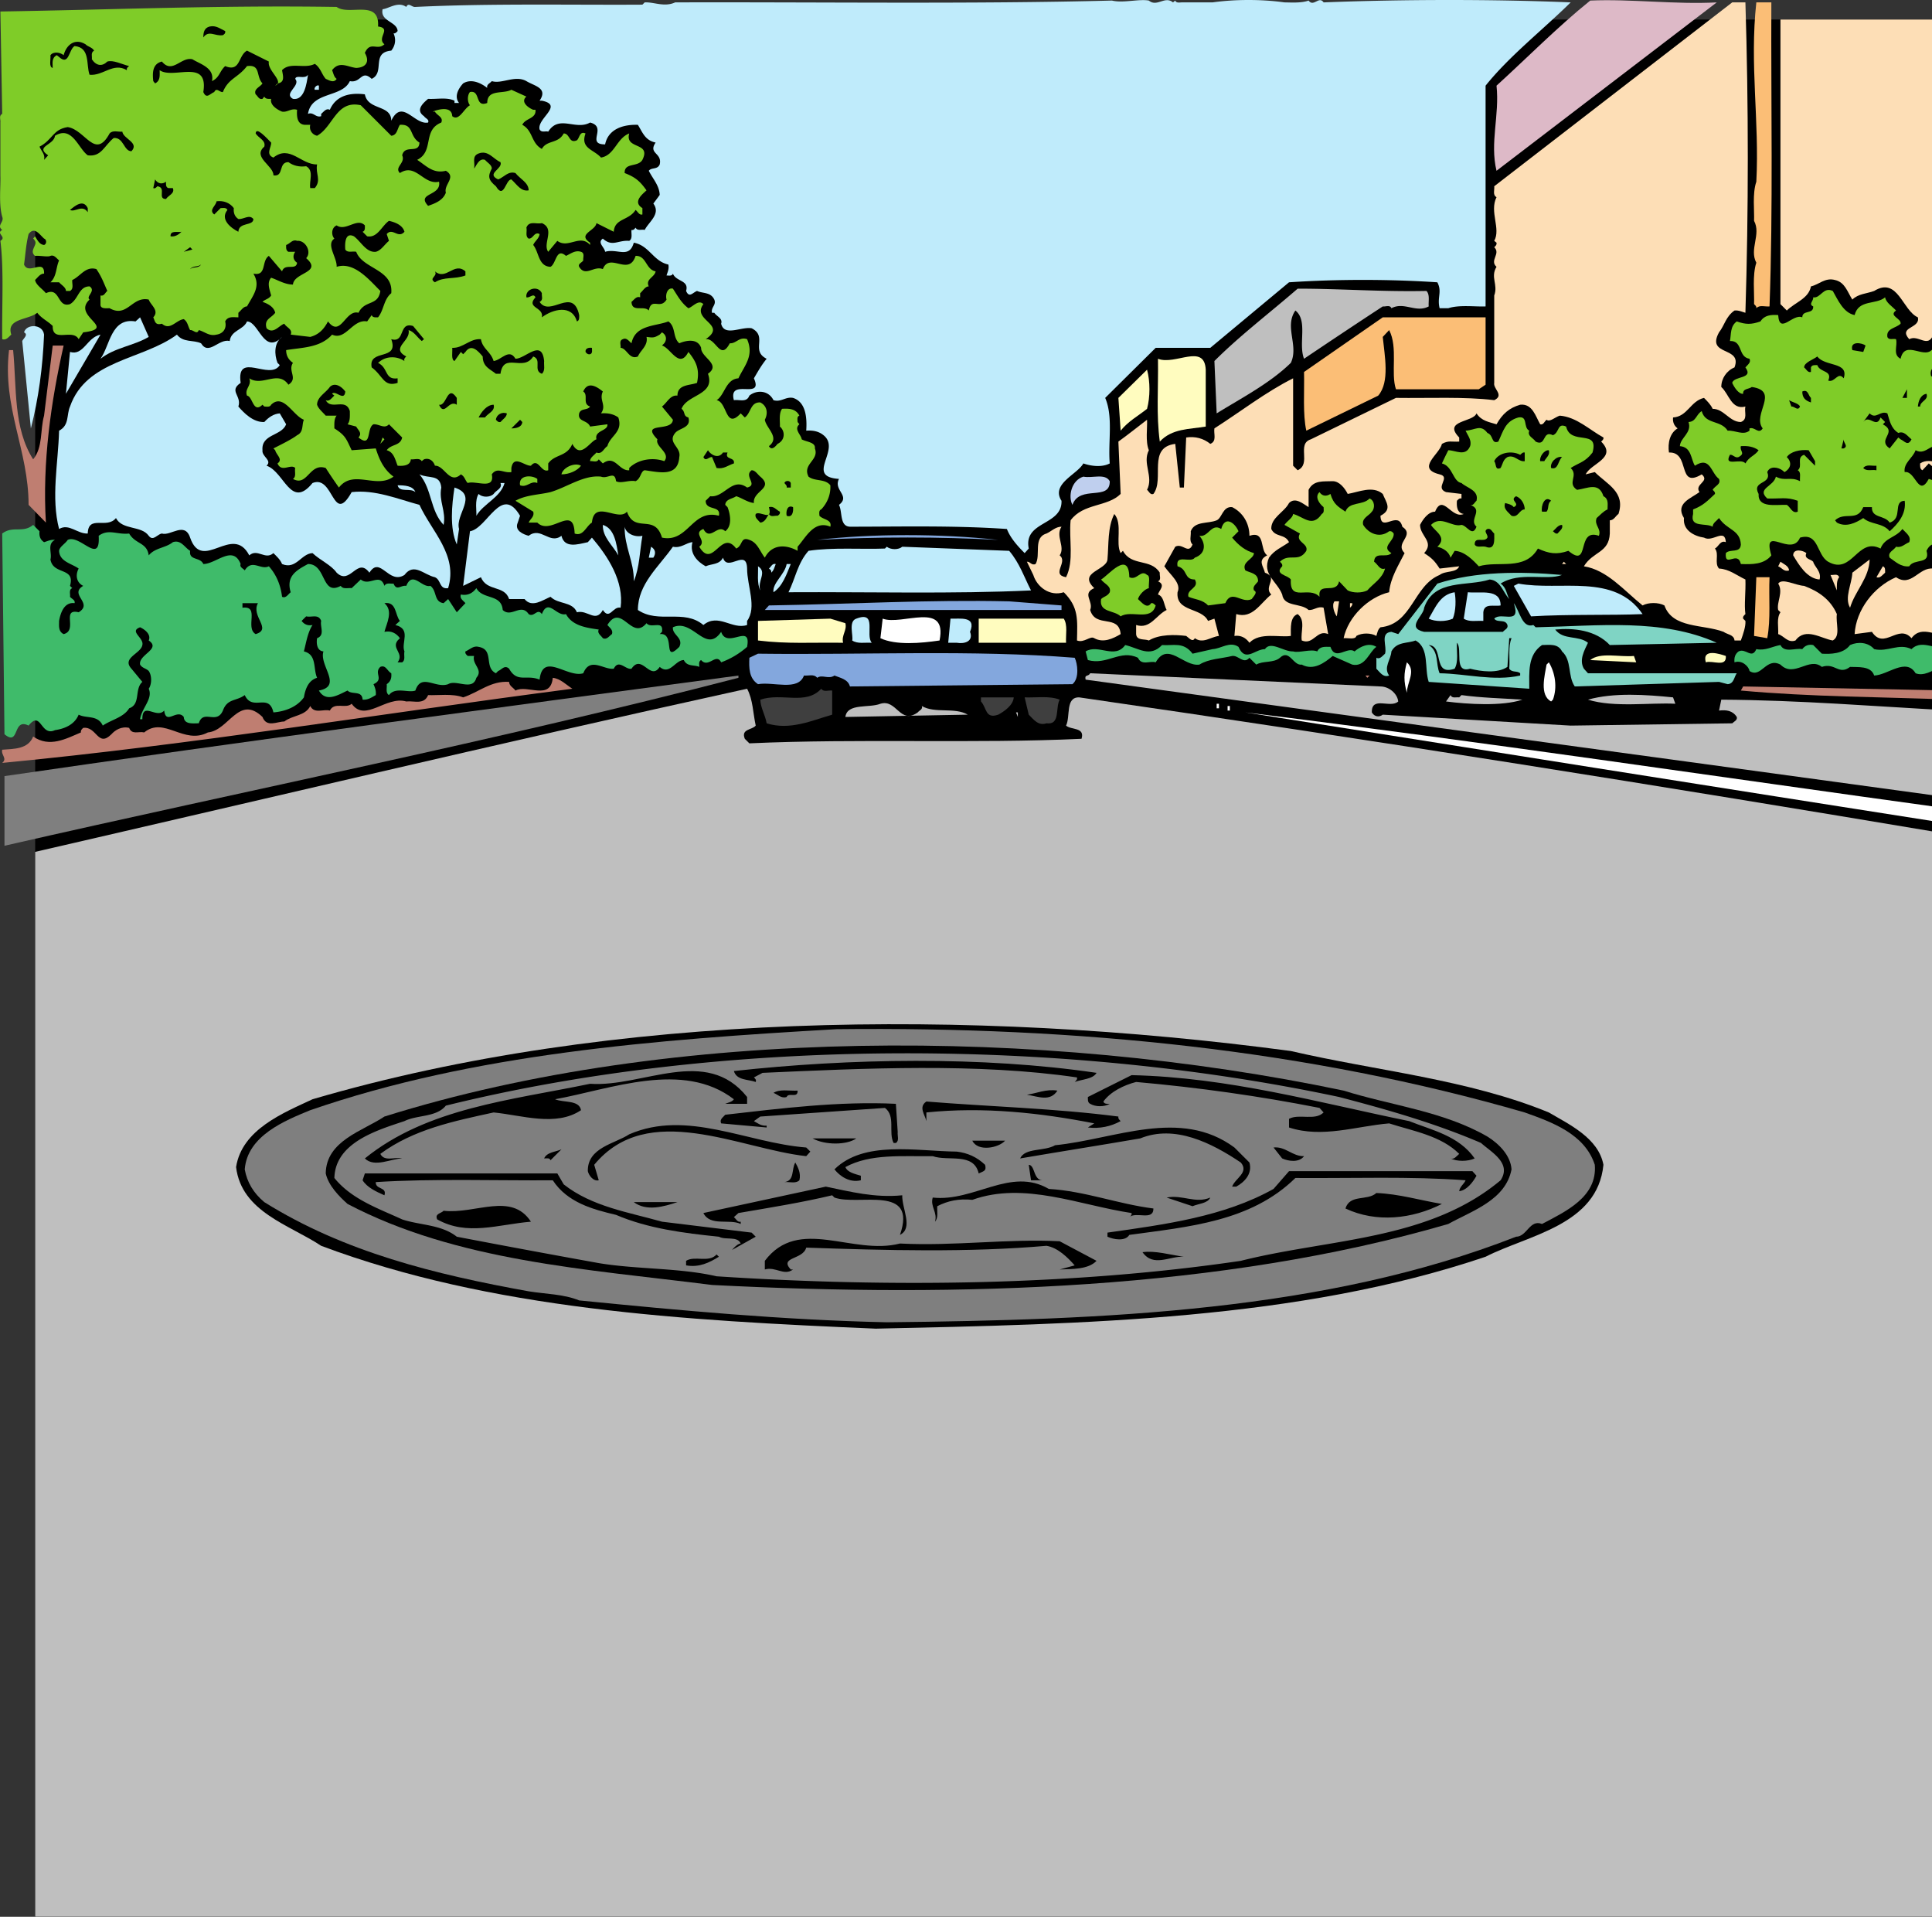
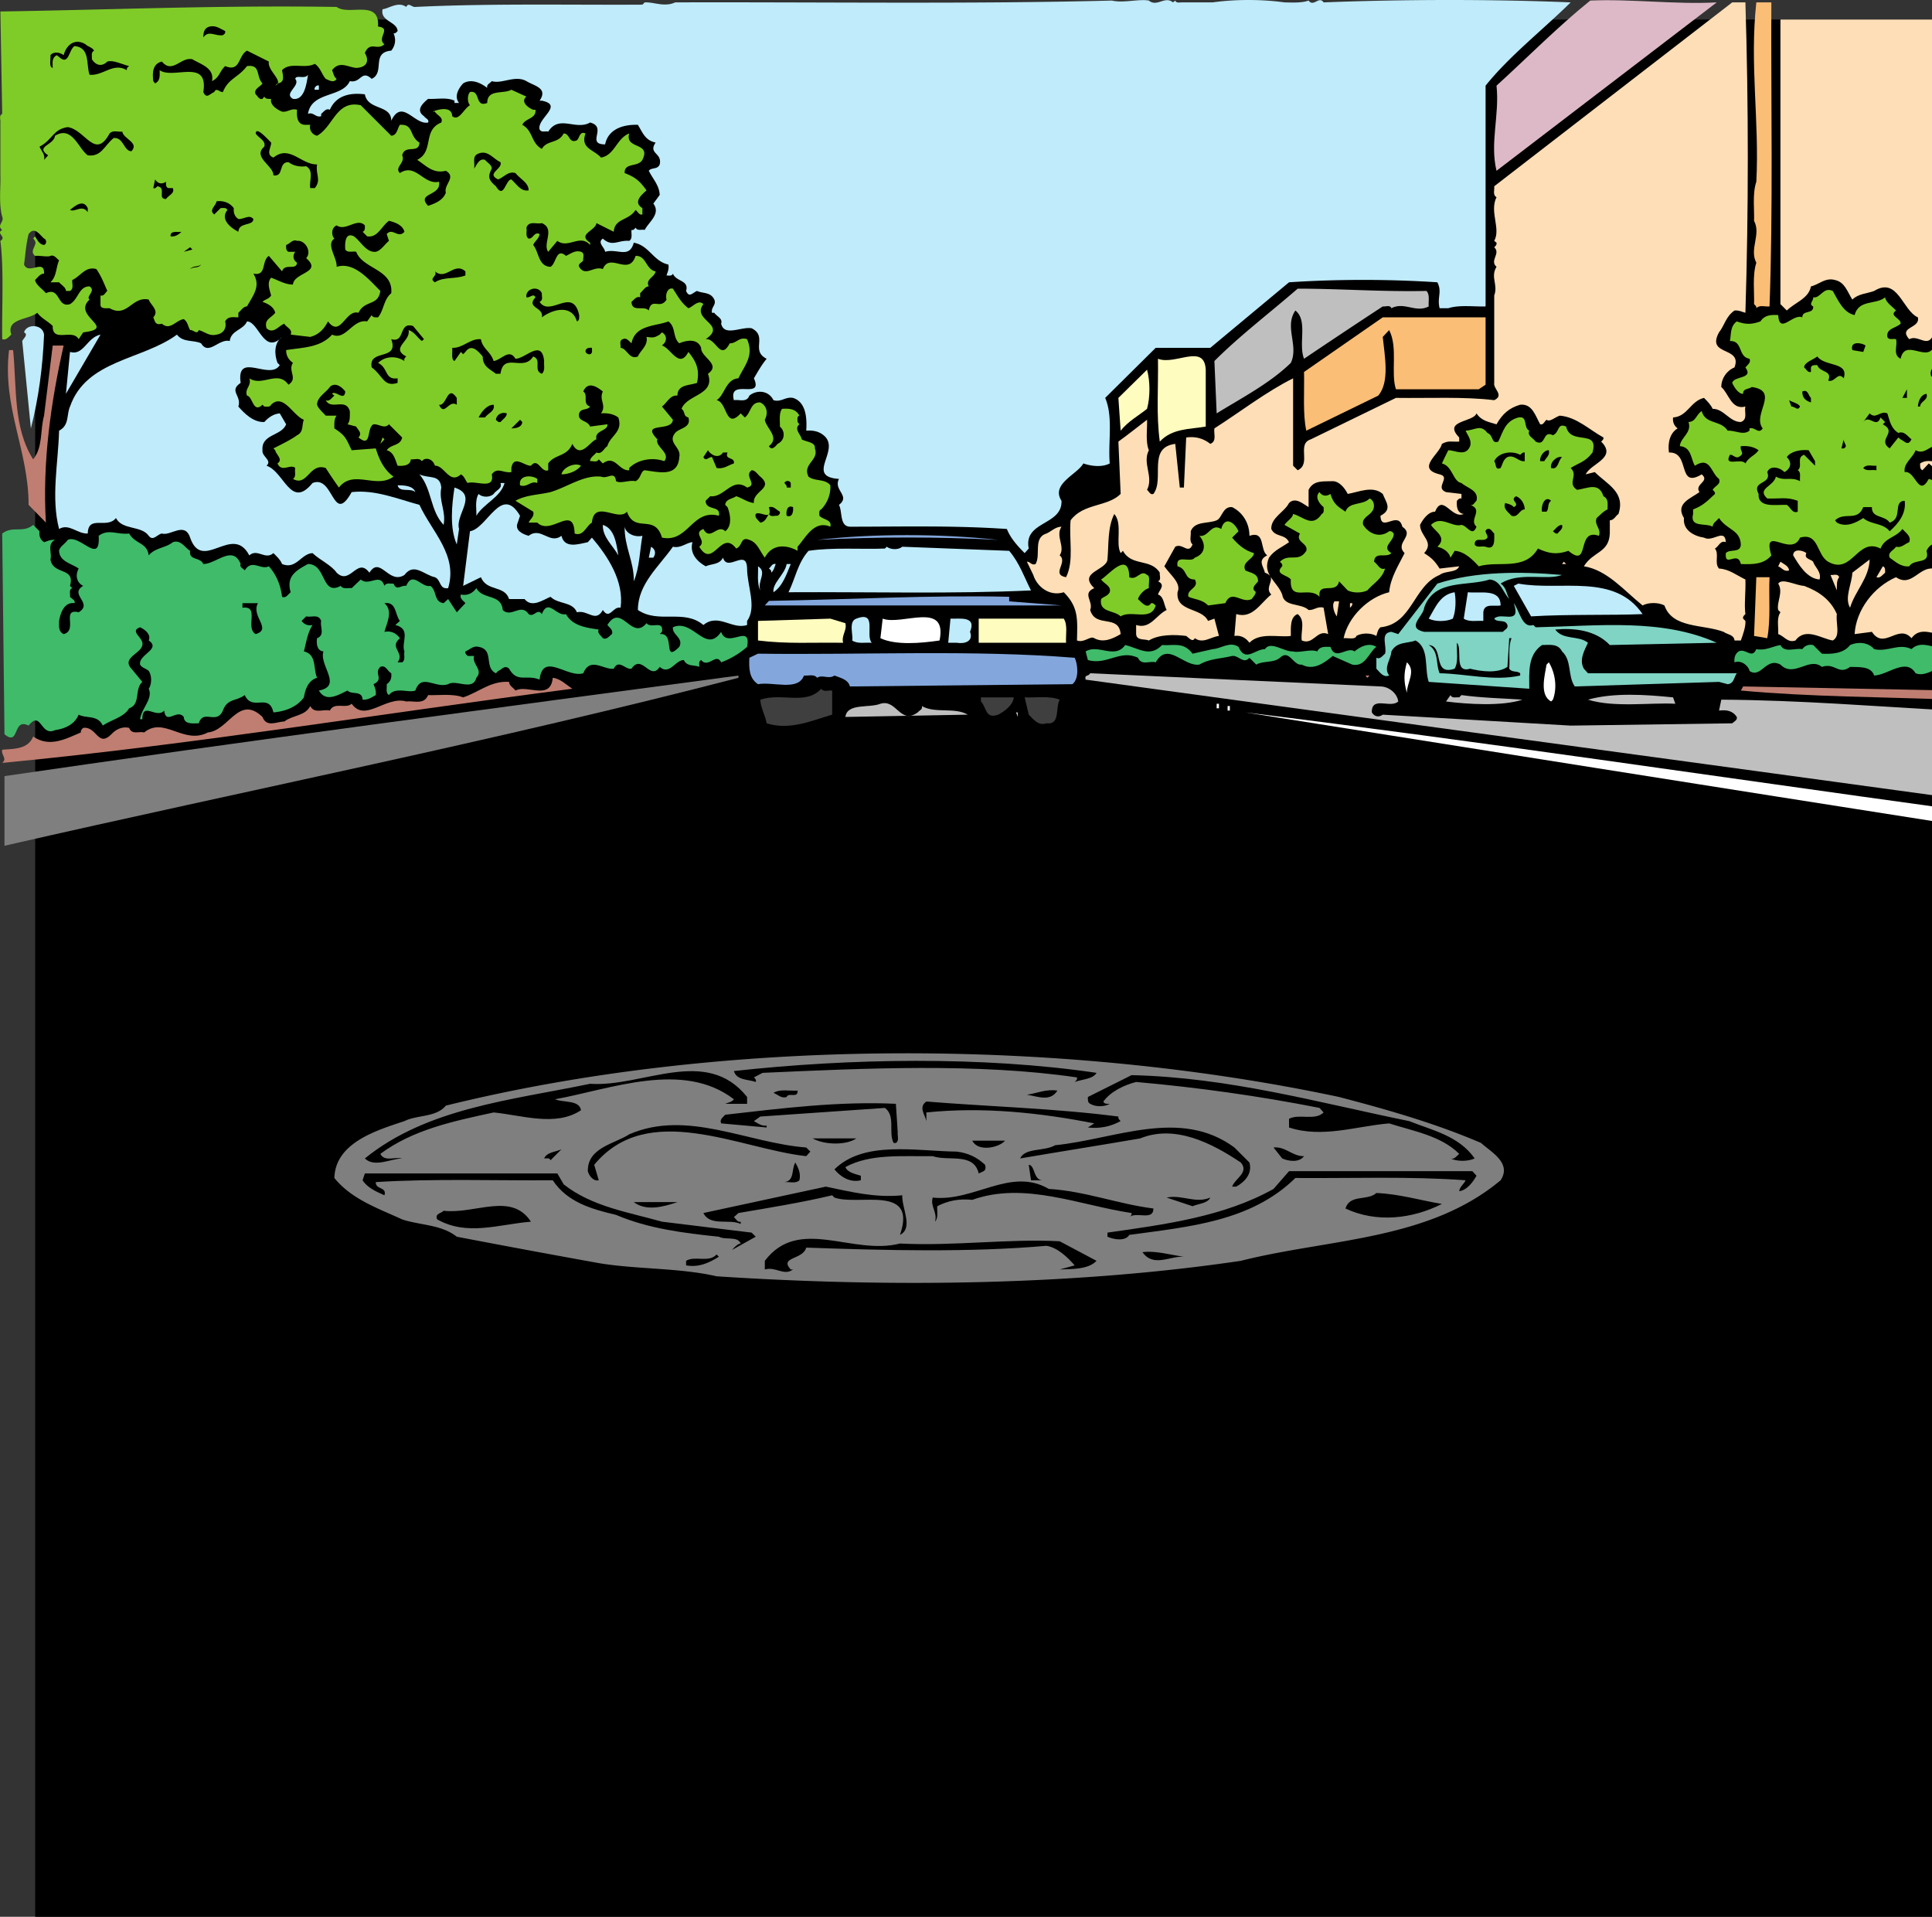
<svg xmlns="http://www.w3.org/2000/svg" width="433.085" height="429.571">
  <rect width="100%" height="100%" fill="#333333" stroke="none" />
  <defs>
    <clipPath id="a">
      <path d="M0 0h425.2v425.2H0Zm0 0" />
    </clipPath>
    <clipPath id="b">
      <path d="M391 0h34.2v75H391Zm0 0" />
    </clipPath>
    <clipPath id="c">
      <path d="M368 60h57.2v63H368Zm0 0" />
    </clipPath>
    <clipPath id="d">
      <path d="M422 97h3.2v6H422Zm0 0" />
    </clipPath>
    <clipPath id="e">
      <path d="M407 120h18.2v19H407Zm0 0" />
    </clipPath>
    <clipPath id="f">
      <path d="M380 139h45.2v9H380Zm0 0" />
    </clipPath>
    <clipPath id="g">
      <path d="M235 146h190.2v29H235Zm0 0" />
    </clipPath>
    <clipPath id="h">
      <path d="M382 149h43.2v4H382Zm0 0" />
    </clipPath>
    <clipPath id="i">
      <path d="M0 149h425.2v276.2H0Zm0 0" />
    </clipPath>
    <clipPath id="j">
      <path d="M271 155h154.2v26H271Zm0 0" />
    </clipPath>
  </defs>
  <g clip-path="url(#a)" transform="translate(7.886 4.372)">
    <path d="M431.824-5.266c-.101 23.664.406 47.637-.511 70.993.101 1.226.41 2.652.511 4.386l-.511.508c.917 10.61.41 23.77.511 32.848-.816 61.402-.41 127.09-.511 186.965-1.532 1.328 1.12 2.55-.508 3.976.406 44.68-.614 90.988-.918 136.582-44.067-1.937-90.375-.308-134.133-1.531-1.734-.406-3.977 1.43-5.914 0-1.43 1.633-2.961-1.02-4.387.512-1.125-.918-2.754-.207-3.98 0-29.07-.817-60.586-.309-88.125-.512-.918.613-3.164-.613-4.387.512l-1.938-.512c-62.933 1.121-131.07-.102-193.394 1.02-1.836-4.282.101-7.75-.512-12.75-1.12-9.692.106-20.196-.918-29.887l.41-.407c-.101-18.156-1.836-37.535-.41-54.367-1.426-1.02.918-2.347-.508-3.468 2.04-55.387.305-111.692-.511-168.91 1.632-.817-1.121-1.532.511-2.45-1.02-1.836-.304-4.793-.511-6.324l.511-.512c-.714-1.12.508-2.547-.511-3.875.816-8.976.41-21.418.511-29.375-.918-3.57-.41-6.527-.511-9.793l.511-1.527c-.918-34.48-.41-71.3-.511-104.246-1.02-2.145-.203-3.063-.508-5.406 6.121-.817 9.793-.41 15.707-.512 124.543-2.04 250.82-2.04 377.504-1.938l.406-1.02 1.024 1.02h46.511" />
  </g>
  <path fill="#bfebfb" d="M249.273.126c2.449.613 6.02-.406 8.261 0 1.836 1.531 3.57-1.121 5.407.41l.511-.41c.203.613 1.02.41 1.426.41h6.938c5.101-.715 11.015-.715 16.117 0 1.222 0 3.773.203 5.406-.41 1.121 1.531 2.344-1.121 3.363.41 18.157-.715 38.457-.715 55.387 0-6.426 6.324-13.77 12.035-19.074 18.664v49.473c-2.242.101-5.914-.41-8.363.406h-1.938c-.613-2.445.613-3.672-.512-5.812-10.808-.715-22.539-.715-33.25 0l-17.644 14.687h-12.242l-11.32 11.219c1.835 4.285.609 9.793 1.019 14.687-1.735.918-4.184.614-5.918 0-1.324 2.45-7.344 4.59-4.895 8.368.203 5.609-8.57 4.488-7.343 10.707l-.918 1.023c-1.329-1.328-3.165-3.266-3.98-5.406-12.036-.817-23.458-.512-35.188-.512-2.348-.102-1.633-3.266-2.45-4.894 2.653-2.043-1.324-3.266 0-5.817-7.75-.508.614-6.527-3.468-9.793-1.121-.918-2.45-1.121-3.875-1.02.203-2.956-.102-6.425-2.957-7.343-1.735-.305-2.653 1.02-4.387.512-1.121-2.247-3.774-2.348-5.406-1.02-.614 1.633-2.243.816-3.47 1.02-1.323-5.102 6.731.101 4.49-4.899 1.019-1.73 1.632-2.855 2.855-4.383-3.672-1.836.308-5-3.364-6.836-2.347-.41-6.12 1.938-6.836-1.02.41-1.222-1.02-1.632-1.53-2.448h-.509c-.308-1.223 1.02-1.735.508-2.957-.816-1.735-2.55-1.325-3.875-1.938-1.02.406-1.734 1.633-2.45 0 .716-2.45-2.241-2.043-2.956-3.879-.203.613-1.02.41-1.426.41.203-.714.61-1.425.406-2.449-3.367-.71-4.285-4.281-7.75-4.894-1.023 3.671-3.675 1.222-6.43 2.039-.1-1.02-1.835-2.04-.507-2.957 2.14 1.937 3.367.304 5.914.507.816-.507.41-1.628.512-2.445.511.102.714-.308.918-.512.41.817 1.425.309 2.039.512.918-1.836 3.672-3.57 1.937-5.918a94.35 94.35 0 0 0 1.43-1.937c-.102-2.141-1.531-3.57-2.45-5.407.614-.816 1.938-.203 2.45-1.425.61-2.653-2.652-2.348-.918-4.899-2.348-.508-2.856-2.14-3.977-3.976-3.265-.102-6.632.918-7.347 4.386-4.387 0 .613-3.879-3.364-4.898-3.265 1.836-6.937-1.836-9.386 2.043-.61-.207-1.528.305-1.938-.512-.61-2.45 5.508-5.406.512-6.426h-.512c1.938-2.855-1.12-3.265-2.957-4.386-2.55-1.426-5.508.715-7.754 0-.406.511-1.222.715-1.02 1.53-1.425-1.12-3.566-2.144-5.406-1.019-1.12 1.223-2.039 2.957-.918 4.383h-1.019v-.508c-1.734-.816-3.875-.304-5.914-.41-1.227 1.024-2.856 2.551-.918 3.88.305.507 1.223.714.918 1.425-3.059.613-5.816-5.508-8.262-.406 0-3.672-5.203-2.246-5.918-5.914-3.261-.41-6.426.203-7.851 3.464-.817-.406-1.328.41-1.942.918v.512c-1.222.406-1.73-1.02-2.957-.512.817-5.097 7.653-3.57 9.383-7.343 2.55.511 2.55-2.653 4.898-.508 3.06-1.43-.203-5.918 4.387-6.324.918-1.125 1.121-2.551.508-3.88.41.102.715-.304.918-.507-.102-2.145-3.977-2.145-3.363-4.899 1.324-.101 3.465-1.835 5.3-.507.512-1.121 1.227.101 2.043 0 16.625-.817 35.086-.41 50.895-.512l.512-.508c2.14-.101 4.386 1.121 6.836 0 32.027-.101 66.808.406 97.918-.41" />
  <path fill="#ddb9c7" d="m384.831.536-49.367 37.738c-1.531-6.324.715-12.441 0-19.074 6.73-6.117 13.77-13.258 21.012-19.074 9.078-.406 19.176.918 28.355.41" />
  <g clip-path="url(#b)" transform="translate(7.886 4.372)">
    <path fill="#fddeb6" d="M430.395-3.836c-.204 26.008.304 52.223-.508 77.926-1.024-1.426-2.348-3.875-4.387-3.469-1.227 3.164-3.367-.101-5.406 1.024-2.551-2.86 2.55-2.348 1.937-4.899-3.469-1.527-4.488-9.18-9.793-5.914-1.633.613-3.57.613-4.894 1.938-1.121-1.735-1.633-3.875-3.875-4.387-2.246-.613-3.574 1.02-5.407 1.43-.511 2.753-3.57 3.57-5.406 5.406l-1.43-1.43V-3.836h39.169" />
  </g>
  <path fill="#fddeb6" d="M391.257.536c.715 22.95.715 46.715 0 69.563-.711-.203-1.527-.61-2.445-.508-1.942 1.324-2.246 3.367-3.47 4.894-2.96 5.407 5.306 3.059 3.47 7.856-1.735.715-2.961 2.445-2.961 4.387 1.734 1.527 2.246 5.199 5.406 4.382-.305 1.227.613 2.86-1.02 3.47-2.55 0-3.773-2.958-6.324-2.958-.406-.918-1.222-1.734-1.937-2.45-3.059.716-3.672 4.184-6.938 4.388-.101 1.02.207 1.836 1.024 2.449-1.735 1.02-2.246 3.262-1.942 5.406 4.899-.207 1.735 8.262 7.344 4.895 1.941 1.632-1.73 2.14-.508 3.976-1.937 1.43-5.508 2.55-3.469 5.817-.304 2.753 2.348 4.078 4.489 4.386 1.937 1.121 4.691-2.246 4.894 1.02-1.222-.512-1.629 1.02-2.445 1.426 1.02 1.226-.203 3.265.918 4.488 2.242.101 3.976 1.531 5.914 2.45.105 2.651-.305 5.71 0 7.753-.305.305-.61.508-.508 1.02l.508.507c.105 1.227-.508 2.957-1.02 4.387h-1.425c-.102-1.324-1.633-1.324-2.45-1.937-4.59-1.735-11.425-.715-13.261-5.918-1.325-.711-3.57-.711-4.895 0-4.183-3.364-7.957-7.954-13.156-8.77 2.039-3.367 5.61-2.957 5.812-7.344v-2.96c.918 0 1.325-1.02 1.938-1.426 1.633-4.899-2.55-6.63-5.305-9.383l-2.039.508c1.121-2.45 7.14-3.672 3.469-7.344.203-.203.61-.508.508-.918-3.16-1.735-6.016-4.59-9.79-4.895-1.023.305-2.245 1.528-2.96.918-.508.407-.711 1.223-1.426 1.02-1.02-1.735-1.734-4.692-4.488-4.387-2.45.715-3.98 2.04-5.305 4.387-1.633-.512-3.363-.715-4.488-2.45-.715 2.04-7.649 1.532-3.875 5.407v.918c-1.836.101-2.348-.309-3.875.512-.512 2.343-5.918 5.507-.512 6.832 2.652.613-1.223 2.957 1.43 3.976l3.465.41v1.02c-.508-.102-.711.203-1.02.512-.102 1.222 0 2.753 1.531 2.957-2.754 1.222-4.691-4.692-6.426-.512-1.53 0-2.753 1.734-3.367 2.96 0 2.548 3.266 3.774.918 6.325 1.735 1.121 2.348 1.73 3.469 3.465l4.387-.508c-.614 1.527-3.063.918-4.387 1.938-5.918 2.449-6.121 11.015-13.262 11.73-.61.508-.71 1.223-.918 1.938-1.222-.715-3.261-.715-4.488 0-.203.917-1.937.406-2.855.507 1.02-4.793 5.507-9.18 10.203-10.3.304-3.262 2.039-5.915 3.465-8.77-2.344-2.348 2.449-3.879-.508-5.918-.918-3.773-4.793 1.43-4.899-2.45 2.754-1.425 1.227-3.058.512-4.894-2.242-1.937-5.406-.41-7.855 0-.61-1.222-1.836-2.855-3.364-2.855-2.043.101-4.285-.309-5.406 1.937v3.875c-1.227-.715-2.96-2.343-4.387-.918-1.02 2.04-4.082 3.266-3.976 5.817.918 1.937 3.058 1.02 3.976 2.957-1.531 1.12-3.265 1.734-4.488 3.469-1.633 3.773 1.836 5.3 2.957 8.261.41 2.856 4.184 1.836 5.918 3.469 1.223.102 2.04-.922 3.363-.512l1.024 5.914c-2.551-1.12-3.266 2.551-5.918 1.43-.305-1.937.918-4.488-.918-5.914-1.735.61-1.531 3.059-1.531 4.895-2.547.406-6.934-.918-9.282 1.53-.816-1.124-1.937-1.734-3.367-1.53l.41-4.895c3.672 1.121 5.407-2.45 7.856-4.387-1.836-1.734 1.73-3.773-1.43-4.898-.305-1.426-1.734-2.754.512-3.875-1.735-1.223-.309-5.61-3.98-4.387 0-2.754-1.426-5.2-3.876-6.426-2.14-.203-2.246 2.45-3.468 2.957-1.938.817-4.895.106-5.813 2.45.102 1.02-.41 2.246.406 2.957-.918 2.347-2.242-.407-3.875.511l-2.449 4.387c1.328 1.938 3.875 3.773 2.957 5.813-.406 4.488 5.406 3.367 6.836 6.425l1.43-.507 1.02 3.875c-1.837.203-3.571 1.835-5.407.507-.512 1.024-1.328-.101-1.938-.507-2.449-.305-6.019-.41-8.367 1.019-.918-.406-2.754.102-2.855-1.43v-2.039c3.164 1.02 4.488-2.242 6.836-3.363-.613-1.125-.613-3.062-1.938-3.469.203-.918 1.836-2.144 0-2.96.817-.305.305-1.325.407-1.938-2.04-3.262-6.325-1.324-8.262-4.895l-.512.512c-1.223-2.246.512-6.531-1.426-8.773-1.53 3.058-1.222 6.73-1.53 10.199-.204 2.449-6.731 2.855-2.958 6.426-2.855 1.222-.102 2.957-.918 4.898 1.223 4.18 6.426.813 6.832 5.402-1.73 1.024-3.875 2.043-5.914.918-.918-.61-2.246 1.125-3.875.512.102-4.691.406-7.445-2.96-10.812-3.161 1.02-6.017-1.223-6.833-3.875l-1.43-2.957c.715-.102 1.024.917 1.942.507 1.222-2.039-.613-5.914 2.445-6.832 1.121-.511 2.04-1.531 3.367-1.531-1.43 2.14.918 4.488-.41 6.426 1.942 1.531-2.039 4.285 1.43 4.894 1.836-3.672.613-8.464 1.02-12.75 2.855-3.875 8.261-2.957 11.218-5.914l-.508-11.73c2.14-1.531 4.285-3.266 6.426-4.895.102 1.735-.406 4.895.406 6.832-1.527 2.957 1.125 5.918-.406 8.875.406.305.715 1.223 1.43.918 2.547-3.367-1.43-10.402 4.894-11.218l1.02 9.789h.918l.512-11.22c2.039-.304 3.875.204 5.406 1.43 1.527-.613.71-2.246.918-3.468 5.914-3.774 11.523-8.16 17.644-11.223v19.586l1.02 1.02c3.16-1.426-.305-5.914 2.957-6.934l19.074-9.285c7.344.101 15.504-.305 22.031.512 2.348-1.122-.304-2.551 0-3.875V66.224c.918-2.45-.918-4.082.512-6.426-1.633-1.43 1.02-2.957-.512-4.387.207-.203.614-.508.512-1.02l-.512-.41c1.532-2.753-1.12-6.523.512-9.789-.918-.511-.406-1.632-.512-2.449L388.3.536h2.957" />
  <path fill="#fbbe76" d="M397.073.536c-.101 22.645.407 46.309-.41 68.137-1.02.101-2.242-.41-2.957.406.102-.406-.305-.715-.508-.918.102-2.45-.41-6.527.508-9.281-1.633-3.059 1.121-6.324-.508-9.387.102-2.242-.41-6.117.508-8.77.715-13.667-1.531-26.214 0-40.187h3.367" />
  <path fill="#7fcc28" d="M75.464 1.556c2.754 2.039 9.691-1.836 9.281 4.386 3.164.407-.406 2.547 1.43 3.977-1.633 1.531-3.16-.816-4.387 1.937 1.125 1.938.309 3.266-1.937 3.368-1.938-.203-3.774-1.633-5.407.507.305.715.41 1.532 1.02 1.942-.61 1.02-1.734.305-2.445 0-.918-1.024-1.125-2.45-2.45-3.367-2.246 1.222-5.507-.512-7.343 1.425.203 1.227.715 2.754-1.02 2.961l-.512.508c2.145-.918-1.835-3.363-1.425-5.406l-4.899-2.445c-2.039 1.12-1.426 4.894-4.894 3.464-1.328 1.227-1.227 2.551-2.957 3.368.61-2.957-2.551-3.774-4.387-4.895-2.55-.613-4.488 3.363-6.836.508-2.14.512-2.14 2.55-1.937 4.387l.41.511c1.222-.613 1.02-1.836 1.02-2.96 3.058 2.144 11.015-2.754 9.788 4.898.715 1.633 1.43.406 2.45 0 .511-1.121 1.222.101 1.937 0 1.227-3.063 3.367-3.164 5.406-5.817 3.164-.406 1.938 2.247 3.469 3.88-.512.816-2.04 1.222-1.531 2.449.511.406.715 1.222 1.531 1.015l.406-.508c.309.614 1.024.508 1.532.508-.305 1.43 1.43 2.45 2.449 2.86 1.222.203 2.039-.817 3.367-.41-.106 1.53 0 3.468 2.039 3.367h.918c-.309 1.222.508 2.242 1.531 2.449 3.668-2.043 4.281-8.059 9.79-6.836l6.835 6.836c1.324-.106 1.324-1.531 1.938-2.45 3.16-.202 2.039 2.551 4.386 3.977-.101 2.653-3.265.309-3.878 2.86.816 1.734-1.836 2.648-.508 3.976 3.57-2.348 5.304 2.754 8.773 1.938.61 3.265-5.203 2.449-2.45 5.406 1.528-.512 3.368-1.223 3.977-2.957-.507-1.836 2.45-3.469 0-4.899-2.855.715-4.386-1.12-6.425-2.449 3.875-1.933 1.12-6.629 5.406-8.363.512-1.223-.918-1.527-1.43-2.445h-.508c.715-.309 4.286-1.532 4.387 1.02 1.527 1.222 2.55-1.634 3.977-2.45-.614-.711-.614-2.242 0-2.957 2.449-.512 1.02 3.57 3.875 2.445 0-3.16 3.57-1.933 5.406-2.957l3.367 1.531c-1.426 1.227.508 2.551 1.531 2.957h.508c.203 2.04-2.242 1.836-2.957 3.368 2.45 1.324 1.938 4.078 4.387 5.406 1.121-2.04 3.672-1.121 4.894-3.469 1.43 0 1.122 2.348 2.961 1.531.61-.511.61-2.144 1.934-1.53-1.223 3.366 1.84 3.57 3.469 5.405 3.062-.507 3.468-4.285 6.324-5.406-1.02 3.672 5 1.836 2.957 5.914-1.016 1.735-4.078.512-3.977 2.961 2.348.918 3.368 1.735 4.895 3.875-.711.715-3.262 2.55-.918 3.98v1.426c-.711.204-1.016-.609-1.527-1.02-1.532 2.446-4.692 1.837-4.895 4.895l-3.879-1.937c-.203 1.734-4.383 2.45-1.426 4.387v.511c-2.246-2.55-4.898.918-7.343-.922l-2.043 2.45c-1.325-1.836 1.633-5.098-1.426-6.426-1.227.305-2.856-.613-3.469 1.02.203.816-.305 1.937.508 2.449 1.023.101 1.227-1.633 2.45-1.02-.102 1.02-1.122 1.633-1.427 2.45 1.325 1.628 1.122 4.792 3.875 4.894 1.325-.715 1.223-4.387 3.47-2.45 1.12-.507 2.038-1.324 3.366-.917.914.308.407 1.328.508 1.937-.305.512-1.222.715-.918 1.43 1.426 2.344 3.266-.305 5.305.512 1.531-3.88 5.812 1.734 7.344-2.961 2.445-.102 2.246 3.058 4.488 3.468-.203 1.325-2.348 1.735-1.531 3.368-.817 0-1.325 1.02-1.938 1.527v.922c-.816-.309-1.324.508-1.937 1.02.101 2.445 2.754.71 3.875 1.937.613-3.063 2.55-.102 3.98-2.45-.308-1.12.203-2.753 1.426-2.449 1.02 1.532 1.836 3.164 3.469 4.387 1.02-.305 2.246-2.039 3.363-.918-2.75 3.672 5.512 4.488.512 7.856 2.347-.309 3.265 4.996 5.406.918 1.43.101 2.144-1.532 3.879-.918 1.629 3.773-.613 5.914-1.942 8.77-2.855.206-3.058 3.776-4.894 4.898 2.45.406 1.937 6.73 5.406 2.957l.918.918c1.43-1.02 1.223-3.47 3.469-3.368 1.629.817 1.734 2.551 1.02 3.88.304 1.937 3.468 3.976.917 5.913.614 1.121 1.532 0 1.938-.507 1.734-.82 1.734-2.86.512-3.88.101-.816-.309-2.956.507-3.976 1.633-.101 3.059 0 3.875 1.531-.609.203-.406.918-.406 1.426l.406.512c-1.324 1.12.41 2.344.512 3.367 1.02.61 3.16.61 2.957 2.04 1.02 2.651-2.855 3.468-1.426 6.323 1.426 1.121 3.672.407 4.895 1.938.101 1.836-.512 3.773-2.04 5.406-.612.203-.41 1.02-.41 1.426.817.918 2.856.816 2.45 2.449-3.672-1.531-5.508 2.45-7.344 4.488v.918c-2.754-1.531-5.812-1.43-7.344 1.532-1.125-1.43-1.632-3.368-3.468-3.98-2.04-.817-1.43 1.327-2.957 1.937-3.368-4.489-5.204 4.796-8.266-.407 1.84-1.43-1.629-2.957.918-3.976 1.531 2.855 3.164-1.227 4.898.508 1.633-1.223 1.121-3.875.512-5.407l-.512-.507c.102-1.329 1.633-1.329 2.45-1.938 1.324.406 2.449 1.324 3.976 1.527-.305-2.754 4.59-3.261 1.43-5.914-.613-.511-1.121-1.43-1.938-1.43-1.836 1.329 1.528 3.266-1.02 3.876-3.366-2.446-5.1 2.347-8.265 1.941l-1.02 1.02c0 2.343 3.47.918 2.962 3.363-6.02-1.63-6.836 6.12-12.754 4.898-1.63-5.508-6.118-.816-7.852-5.816-1.937 2.348-7.344-2.856-7.855 2.45-1.325.815-1.938 3.16-3.875 2.448-.203-6.734-5.305.61-8.364-2.449h-1.941c.41-.918 1.328-1.324 1.023-2.45l-3.98-2.444c2.348-1.329 5.305-1.329 7.855-1.942 3.774-1.121 7.446-3.875 11.32-3.465 1.532.61 3.063-1.43 3.368 1.02 1.121.61 2.855-.309 4.387 0 1.222-.613 1.12-2.246 2.039-2.45 3.164.41 7.445 1.633 7.754-2.956.507-2.247-2.754-3.164-.918-5.407.918-1.12 3.671-1.12 2.957-3.468-1.223-.305-.614-1.223-1.532-1.938 1.227-3.266 7.653-3.059 5.918-7.855 3.059-2.141-1.632-3.672-1.53-5.813-.817-2.246-3.47-1.633-4.895-1.02-1.532-1.328-.715-3.671-2.45-4.898-2.855 1.121-7.445.715-8.261 4.899-.614-.512-1.121-1.329-1.938-.918-.918.304-.41 1.324-.512 1.937 1.43.102 1.938 2.754 3.88 1.938.609-1.43 2.343-2.45 1.933-4.387 1.531.203 1.734.203 2.96-.512l.509-.508c1.023.614 1.125 1.633.511 2.45l-.511.507c1.941.512 3.879 5.407 5.918 1.43 1.836 2.242 2.55 3.977 1.937 6.938-1.633.609-4.387.304-4.387 2.855-1.632-.207-2.343 1.633-3.468 2.445l2.449 2.961c-.203 2.856-7.445.305-3.469 4.387-.61 1.629 3.063 3.059 1.531 4.895-2.55-.918-5.914-.41-7.855 1.53v.509c-2.344.203-3.16-3.57-5.914-1.532l-.918-.918c-.41.817-1.328.309-1.938.41 0-.816.918-1.328 1.426-1.937 1.227.508 1.633-.918 2.45-1.43.613-2.343 3.57-3.16 2.449-6.425-1.125-.817-2.45-1.02-3.88-.918 1.329-1.836-.507-2.957.41-4.895-1.226-1.02-3.366-2.45-4.386 0 1.227.816-.305 2.754 1.531 3.363-.613.918-2.039.309-2.449 1.532-.406 1.937 1.836 1.43 2.45 2.957l3.874-.508c.204 1.527-2.957 1.324-2.449 3.367-1.426.406-3.566 4.59-5.406 1.02-1.223 2.957-3.875 2.242-5.406 4.382v1.532c-1.63.613-2.242-2.957-3.875-1.02-1.43.102-3.875-2.55-4.387.512v.918c-1.734.304-3.16-1.227-4.387.508.715 3.57-3.566 1.328-5.402 1.937-.613-.61-.613-1.426-1.531-1.937-2.551 2.347-3.672-2.04-5.817-1.938-.304-1.02-1.222-1.836-2.445-1.43l-.512.41c-.508-.816-1.629-.304-2.445-.41-.106 1.43-1.734 1.532-2.961 1.43-.508-1.223-.816-3.059-2.445-3.469 1.02-1.425 3.058-.918 3.465-2.855l-2.958-2.957c-1.02 1.12-2.242-.102-3.468 0-1.63.816-.305 5.406-3.364 2.957.918-1.02-.105-1.633-.511-2.45l-1.938-.507c.614-.715.508-1.938.508-2.957-.918-3.063-4.18-.106-5.402-2.45.816.407 1.324-.511 1.937-1.019l-.512-.41c.715-.918 2.754 1.836 2.958-.508-.813-1.121-2.344-2.144-3.465-1.02-.918 1.325-2.856 2.243-2.856 3.977.305.918 1.223 1.633 1.938 2.45h2.445c-.61.71-.508 1.937-.508 2.855 2.547 1.633 2.653 2.344 3.875 4.894l5.406-.406c.715 2.242 1.633 4.59 3.977 6.324-3.875 2.856-8.977-1.734-12.238 2.446a110.68 110.68 0 0 1-2.957-4.383c-3.672-1.227-4.082 4.281-7.348 2.445.816-.508.309-1.633.512-2.445-1.02-1.024-3.059 1.12-3.977-1.024 1.324-.918-.308-1.937-.512-2.957l-.406-.406c1.836-.918 4.281-2.144 5.305-2.96 1.527-.712 1.02-2.345 1.527-3.466-2.449-.918-4.59-6.02-7.343-3.367-.305.613-1.02.406-1.532.406l-.406-.406c-2.14 2.04-2.14-1.836-3.469-2.039-.613-1.531 1.121-2.246.512-3.879 2.957 1.942 6.426-1.937 8.77 1.43 2.246-1.43-.204-3.059 1.019-4.895-1.02-.715-1.527-1.633-1.527-2.86 3.672-.608 7.648-.507 10.3-3.468 3.06 1.43 4.59-3.566 7.856-2.957l1.02-1.426c.203.614.917.508 1.425.508 1.328-1.629 1.227-3.976 2.961-5.406.508-5.402-6.426-5.402-7.855-9.281-.817-.203-1.938.308-2.45-.508-.101-1.227-.101-3.98 1.942-2.961 1.629 1.226 2.754 3.676 4.894 3.469 1.223-.305 1.938-1.633 2.957-2.45l-.507-1.527c1.324-1.531 2.547 1.121 3.976-.512-.41-1.53-2.14-2.14-3.469-2.449-1.632 1.125-2.55 3.88-4.894 3.469l-1.02-1.02c.61-.203.508-.918.508-1.425-1.734-1.836-4.285 1.425-6.324 0-1.223.507-1.223 2.242-.508 2.957-1.937 1.324.61 4.183.508 6.324 3.879-1.223 7.242 2.855 9.793 5.406-.512 3.469-3.469 1.938-4.895 4.895-2.96-.817-3.98 5.71-6.835 1.937-.918 1.735-2.04 2.957-3.977 3.469l-4.387-.512c.508-1.222-1.02-1.629-1.43-2.445-1.222.41-2.445 2.445-3.976 1.02-.613-2.04 1.02-2.243 1.937-3.47-.304-1.324-1.632-2.038-2.855-2.445.613-.613 1.43-.613 1.938-1.43-.305-1.222-1.02-2.855 0-3.98 1.53.512 3.062 1.531 4.894 1.531.207-2.753 6.734-2.648 2.961-5.914 1.324-1.43-.207-4.082-2.04-3.879-1.023-.406-1.53.614-2.448.922 0 .508-.102 1.223.508 1.528h1.53c-.613.816-.511 1.836.41 2.449-.206 1.836-2.753 0-3.366 1.937l-2.957-3.468c-1.735 1.125-.41 4.59-3.47 3.976 1.735 2.86-.1 4.899-1.429 7.348-.816 0-1.324.918-1.937 1.426v1.02c-1.121 0-2.344-.306-2.957.917.406 1.633-.512 2.758-1.938 2.957-1.633.41-2.55-.61-3.98-1.015-.406 1.12-1.223-.102-1.938 0-.508-.82-.508-1.836-1.426-2.45-1.734.203-3.062 2.653-4.898 1.02-1.527.41-1.527-.512-1.937-1.43 1.43-1.527-.614-2.754-1.02-3.976-3.773-.817-4.793 4.183-8.773 1.937-.817 0-2.141.203-2.04-.918v-1.937c.817.203 1.02-.614 1.532-1.02-.918-2.043-1.227-3.062-2.45-4.894-2.449-.715-3.57 1.628-5.406 2.445-.101.816.41 1.937-.508 2.45h-.917c0-.817-1.024-1.329-1.532-1.938h-1.937c1.426-1.329 1.222-3.368 1.937-4.899-.613-.508-1.12-1.324-1.937-1.02-.614.31-2.246-.1-3.469 0-1.531-1.324 1.121-2.55-.406-3.874l.406-.512c.512.715.918 1.836 2.04 1.941.612-.207.612-1.226 0-1.43-1.122-1.019-2.142-2.753-3.47-1.019-.61 2.45-.71 4.692-1.02 6.832 1.02 2.45 4.59-1.426 4.49 2.04-.919 0-1.427.917-2.04 1.429.305 1.223 1.633 1.937 2.45 2.957 3.26-1.527 2.445 3.367 5.405 2.45 1.938-1.122 1.938-3.977 4.383-3.977 1.532 1.02-.918 2.242 0 2.957-4.078 3.773 6.426 6.425-1.425 7.343l-1.02 1.532c-1.328-2.45-5.918.918-5.816-2.957-1.122-1.125-2.446-1.633-3.465-2.961-1.942 1.632-7.04 1.226-5.817 4.894-.613.512-1.12 1.328-2.039 1.024-.101-7.344.407-15.61-.41-22.036 1.531-.918-1.121-1.628.41-2.445-1.328-1.02.508-1.734 0-2.96-.816-2.852-.308-6.833-.41-9.282V27.462c.102-.61-.406-1.527.41-1.938L.085 2.575c25.707-.406 49.27-1.43 75.379-1.02" />
  <path d="M50.476 6.962c.101.508-.203.715-.512.918-1.734.305-3.16-1.227-4.387.508 0-1.121.207-2.14 1.43-2.446 1.43-.308 2.348.508 3.469 1.02M21.1 11.349c-.816.406-.41 1.324-.511 1.937 1.02 1.527 2.344 1.633 3.469.508 1.324-.406 3.261.613 4.894 1.02-.304.207-.61.41-.508.917-3.062-1.835-5.304 1.329-8.367 1.024-.812-2.246.207-6.121-3.363-6.43-1.328.817-1.227 4.488-3.469 2.45l-.511-.407c-1.223.61-.918 1.836-.918 2.856-.918-.203-.407-1.938-.508-2.856.715-.918 2.242-.613 2.957 0 .613-2.347 2.55-3.879 4.894-2.45.614.614 1.43.614 1.942 1.43" />
  <path fill="#bfebfb" d="M69.038 16.755c-.304 2.039-.816 5.812-3.367 5.402-2.242-1.222 1.836-2.957.512-4.484.203-1.024 2.14.203 2.855-.918m2.449 3.363h-.918c-.304-.406.512-1.222.918-.918v.918" />
  <path d="M24.566 29.911c.714-.816 1.937-.305 2.855-.406.207 1.629 3.879 2.445 2.043 4.387-1.734 0-1.734-3.164-3.98-2.961-2.141 1.734-2.754 4.285-5.813 3.879-2.14-1.532-3.469-6.735-7.344-4.387-.203 2.14-4.59 2.344-1.531 4.387l-.918 1.015c.309-1.222-.61-1.933-1.02-2.957 2.958-1.527 2.958-3.875 6.325-4.387 3.976.614 6.12 7.45 9.383 1.43m36.211 2.039c.101 1.02-1.325 2.653.511 3.367 3.672-2.957 6.219 1.633 9.793 1.532-.41 2.14 1.02 3.464-.512 5.304h-1.02c-.308-1.53.919-3.879-.917-4.898-1.531.203-2.855-.102-3.98-.918-2.344 0-.918 3.367-3.364 2.957.102-2.14-4.797-4.078-2.043-6.426.41-1.426-1.324-1.937-1.937-2.957.101-1.633 2.449 1.02 3.469 2.04m51.41 4.386c.609 1.531-3.368 2.55-.512 3.875 1.324-.508 2.242-1.938 3.875-1.426 1.023 1.324 2.957 2.14 2.957 3.875-1.73.305-2.547-1.223-3.875-2.45-1.324 0-1.633 4.595-3.469 1.532-1.73-1.43-1.836-2.242-.918-3.976 0-.817-1.02-1.329-1.527-1.942-1.43-.508-2.04 1.633-2.45 1.942.31-1.223-.609-2.754 1.02-3.368 2.145-.816 3.266 1.227 4.899 1.938m-74.973 4.387c0 .507-.102 1.222.512 1.43h1.02c.507 1.222-1.02 1.628-1.532 2.445-2.04 0 .203-2.551-1.937-2.856-.204.203-.508.613-.918.41l.41-1.941c.61 1.02 1.629 1.125 2.445.512m15.199 5.918c-.101.918.102 1.836 1.02 2.445 1.222.101 2.449-1.121 3.367 0 0 1.633-3.266.613-3.367 2.855-1.633-.816-4.184-2.754-2.45-4.894-.304-.613-1.019-.406-1.527-.406l-1.43 1.425c-1.324-1.02.41-1.937.512-2.957 1.528-.203 2.957.305 3.875 1.532m-32.742 0v.918c-1.223-1.836-2.855.097-3.977-.512 1.02-.817 2.958-2.55 3.977-.406m21.012 5.3c-.406.41-1.324 1.227-2.45 1.02-.101-1.426 1.633-.816 2.45-1.02m.511 4.488 1.426-1.019.512.512zm3.876 2.856c-.614.922-1.735.41-2.45 1.024.614-.817 1.735-.41 2.45-1.024m59.261 1.531v.918c-2.449.918-4.793.203-6.836 1.532-1.527-.918.715-1.329 0-2.45 2.551 2.141 4.285-2.242 6.836 0m17.137 4.895c-.102.613.406 1.531-.512 1.941 2.348 3.57 7.45-3.57 8.875 2.957 0 .508.102 1.223-.508 1.426-1.125-3.875-5.41-2.754-7.855-.918.508-2.344-3.672-2.039-1.43-4.484-.508-1.024-1.222.203-2.039 0-.305-1.942 2.653-2.758 3.469-.922" />
  <path fill="#bfbfbf" d="M319.757 65.204c.816.817.406 2.348.508 3.469-2.856 1.527-5.508-1.121-8.363.406-.305-.816-1.325-.305-1.938-.406a1679.5 1679.5 0 0 0-17.645 11.73c-1.328-3.367.918-8.57-1.94-10.812-2.548 3.672.815 7.851-1.02 11.73-4.692 4.586-11.016 7.852-16.625 11.32l-.508-11.73c5.71-5.71 12.441-10.812 18.664-16.219 9.691 0 18.46.715 28.867.512" />
  <g clip-path="url(#c)" transform="translate(7.886 4.372)">
    <path fill="#7fcc28" d="M407.852 66.238c.918-3.57 4.793-2.246 6.836-3.976.203 1.222 1.632 2.039 2.449 2.957-1.735 1.222 1.222 1.734 1.02 2.957-1.02 1.02-3.266 1.02-2.962 2.957.309.816 1.328.305 1.942.512.406 1.425-.817 3.468 1.02 4.386 1.019-4.594 5.609.61 7.343-2.449 1.223-.512 1.527.918 2.445 1.43.207 2.547-3.672 2.14-2.957 4.894 1.43.614.918 2.957 2.957 2.45.715-1.532 1.43-.31 2.45 0-1.02 4.792 2.449 11.73-2.957 14.175-2.141-2.652-3.368 1.43-5.918 0-.61 1.735-2.754 2.856-2.446 4.899 2.446-.41 3.059 5.812 5.406 1.527 1.426.512 3.16.816 4.383 1.938-.918 2.652 3.164 3.777 1.024 6.324.61.308.508 1.02.508 1.531l-.508.512c.71.812.71 2.547 0 3.363-1.227 3.164-4.184-1.223-5.918 2.45.918 3.16-2.754 1.632-3.875 3.468-1.836.203-3.063-1.02-4.387-1.938-.512-1.226.918-1.632 1.43-2.449 1.222.305 1.937-.613 2.957-1.02.508-1.327-.715-2.038-1.532-2.956-1.425 1.937-3.976 1.937-4.898 4.382-5.2-2.652-6.32 6.02-11.727 2.961-2.652-1.53-2.042-6.632-6.324-5.406-1.937 4.59-8.566-3.164-6.426 3.977-1.632 2.039-4.285 2.039-6.835 1.937-.711-3.16-3.672 1.02-3.368-2.445.922-1.024 3.266.101 3.368-1.941-.204-3.364-3.059-3.16-4.895-5.915-.512.614-1.43 1.122-1.43 1.938-1.53-.918-5.199.305-4.382-2.856v-1.019c2.14-.816 3.058-1.734 4.894-3.469.102-.41-.309-.715-.512-.918.512-.918 1.938-1.222 1.43-2.449-1.836-1.324-1.937-5.2-5.406-2.957-.918-1.43-.715-4.184-3.367-4.387.101-1.937 2.753-2.957 1.937-5.406 1.734-.102 1.633-1.633 2.957-2.445.817 3.058 4.285 1.937 5.817 4.383 1.734-.102 3.468 1.125 4.894 0v-.508c1.227-.41 2.04 1.425 2.957 0-2.445-3.164 3.98-8.364-2.445-9.282-.614.508-2.04.305-1.938 1.528-1.02.101-2.039-1.528-2.449-2.446.41-1.632 4.898-.816 2.957-3.468.512-.614 1.328-1.121.918-1.938-2.648-.41-1.426-4.082-4.383-3.98.305-1.531 0-3.266 1.528-4.387 2.043.715 3.265.715 5.304 0 .918-1.426 2.348-1.527 3.98-1.426.305 4.489 3.262-.41 5.403.508 0-1.73 2.55-.61 2.45-2.445-1.122-.512.1-1.227 0-2.04 1.632.305 2.241-2.449 4.386-1.429 1.121 1.938 2.348 4.895 4.895 5.406" />
  </g>
-   <path fill="#bfebfb" d="M33.339 75.505c-3.469 2.039-7.547 2.348-10.812 4.898 2.14-2.96 2.347-9.285 7.855-8.367l1.02-.918 1.937 4.387" />
  <path fill="#fbbe76" d="M333.015 71.118v15.098l-1.528 1.02h-18.566c-1.223-3.571.512-9.383-1.527-13.258l-1.43 1.527c.406 4.183 1.633 10.098-1.02 13.16l-16.117 7.852c-.816-3.672-.406-8.77-.508-13.157l17.645-12.242h23.05" />
  <path fill="#bfebfb" d="M63.226 75.505c-1.836 1.328-1.735 3.98-1.02 5.816l.508.508c-2.242 3.57-9.793-3.262-8.77 3.98-2.753 1.837.305 2.856-.511 5.301 1.324 1.532 3.367 3.57 5.812 3.47 1.024-1.122 2.145-1.837 3.469-1.938l1.43 2.449c-1.02 2.652-5.61 2.14-5.305 5.812-.203 1.43 2.246 2.246.918 3.47 3.977 1.323 5.406 9.894 10.3 3.874 4.798-1.937 4.489 9.691 8.774 2.04 5.203-.61 10.301 1.53 15.2 2.859 2.753 6.015 8.667 11.218 6.425 18.664-2.039.304-1.531-1.836-2.96-2.45-2.446-.507-4.692-3.363-6.833-.507-3.57 2.242-5.406-4.387-7.855-.512-2.754-3.672-4.281 2.96-7.344 0-1.223-1.735-3.672-2.754-5.406-4.383-2.551.102-3.672 3.773-6.832 2.445-.41-1.02-1.227-1.734-1.938-2.445-1.836 1.629-3.57-1.125-5.406.508-3.773-7.242-10.508 3.976-13.262-3.977-1.222-3.672-4.386-.308-6.324-.918-1.02.102-1.937 1.836-2.957.508-1.633-2.344-5.918-1.223-7.344-3.976-2.039 2.55-6.222-.817-6.324 3.468-2.348.102-4.184-2.347-6.426-1.02-1.836-7.038-.203-14.69 0-22.034 2.348-1.223 1.633-3.57 2.45-5.407 3.671-10.504 16.214-10.402 23.968-16.117 1.43 1.84 3.672 1.125 5.406 1.942 1.735 2.855 3.977-1.125 6.426-.512.305-2.445 3.059-2.445 3.875-4.387 2.653 0 3.774 7.652 7.856 3.469m-53.348-.512c-.305 7.348-1.223 14.281-2.957 21.016L4.984 76.423c.304-.613 1.425-1.43.406-1.938.512-1.937 4.183-1.937 4.488.508" />
  <path d="m95.05 76.017-.512.406c-1.02-.817-1.734-2.14-2.957-2.445.613 2.445-4.183 3.976-.512 5.914-.203.203-.609.511-.406 1.02-1.633-1.122-3.875-1.122-5.406 0l-.512.41c2.348 1.12 1.43 3.874 4.387 3.464v1.024c-3.16 1.02-3.262-1.633-5.813-3.47-.816-4.284 6.223-1.327 4.387-6.323 3.262.918 1.528-3.98 4.895-2.957l2.449 2.957" />
  <path fill="#bfebfb" d="M15.694 78.872c3.06.918 3.774-3.266 6.833-3.879l-7.75 13.262.917-9.383" />
  <path d="M107.8 76.017c.406 2.242 2.14 2.652 2.855 4.894 1.735-.203 3.47-2.957 4.895-.508 2.246 0 5.918-4.593 6.426.508-.102.918.308 2.145-.508 2.856-2.043-.711.101-3.16-1.938-3.875-2.246 3.57-6.632-1.121-7.343 3.875h-1.024c-1.222-1.02-2.957-1.528-2.957-3.875-1.02-1.223-2.547-2.957-3.875-1.02l-.512.512-.507-.512-1.43 2.04c-.816-.306-.406-2.04-.508-2.958 2.445.102 3.977-2.144 6.426-1.937m310.387 1.425-.512 1.43-2.445-.41c-.614-2.14 2.242-1.629 2.957-1.02" />
  <path fill="#bf7e71" d="M14.265 77.442c-2.856 12.649-4.793 26.215-3.977 39.68l-3.879-3.976c0-12.243-5.914-21.829-4.382-34.684h.917c.817 8.367 0 17.445 4.489 24.48 2.242-2.754 1.527-6.527 2.445-9.789l1.938-15.71h2.449" />
  <path d="M132.687 77.954c0 .508.203 1.223-.407 1.43-.511.101-.816-.207-1.023-.512-.102-.816.719-1.02 1.43-.918" />
  <path fill="#fffcbf" d="M270.284 82.849v12.75c-3.672.613-7.547.41-10.3 3.367-.817-6.121-.305-11.73-.407-18.563 3.875 1.528 10.403-3.57 10.707 2.446" />
  <path d="M413.292 84.786c-1.328-1.629-1.937 1.024-3.469.512 1.02-2.348-1.836-1.735-2.449-3.469-.508 0-1.223-.101-1.426.512v1.02c-.714.202-1.023-.614-1.53-1.02 0-1.121 2.038-1.735 2.956-2.45 1.735 2.348 7.14 1.122 5.918 4.895" />
  <path fill="#fffcbf" d="M257.128 91.622c-2.039 1.633-4.184 2.754-5.918 4.895l-.508-7.344 6.426-6.324c.715 2.652.715 6.12 0 8.773" />
  <path d="m426.448 89.173 1.02-1.938v1.938zm-20.5 0v1.02c-1.226-.407-1.941-1.02-1.941-2.446 1.328-.613 1.328.918 1.941 1.426m-303.554 0v1.531c-1.836-1.223-2.754 2.754-3.977 0 1.73.406 1.832-4.691 3.977-1.531m329.461-.918c.511 1.43-1.43 1.633-1.43 2.855h-.508c.102-1.222.613-2.652 1.938-2.855M403.5 91.11c-.513 1.125-1.223-.101-1.938 0l-.512-1.425c.816.507 2.144.714 2.45 1.425m-292.845-.406c.407 1.43-1.328 1.938-1.937 2.856h-1.43c.614-1.223 1.836-2.856 3.367-2.856m2.957 1.938c0 .816-.918 1.328-1.425 1.937-.512.102-.715-.203-1.024-.508.106-1.125 1.328-1.836 2.45-1.43m309.468.001c.512 1.53.715 3.265 2.45 4.386 1.328-.511 2.038.715 2.956 1.43-.816 1.629-1.527.406-2.445 0l-.512-.41-1.937 2.45c-2.961-2.04 1.937-3.571-1.531-5.407l.511-.512-1.023-1.02c-.918 2.653-2.547-.816-3.875 1.02l1.43-1.937c1.425 1.43 2.343-.715 3.976 0" />
  <path fill="#7fcc28" d="M342.808 96.517c-.508 1.226.918 1.632 1.43 2.449 2.445 1.222 1.425-2.653 3.874-1.43 1.532-.61.918-2.855 2.957-1.937 1.02 4.386 7.446.41 5.918 5.816-1.632 2.14-2.957 2.242-4.898 3.469 1.836 1.73-.918 3.363 1.43 4.894 2.347-.304 4.894-1.836 5.914 1.43 1.226.61.918 1.836.918 2.957-.918.406-1.63 1.223-2.446 1.938-.613 1.632 1.122 2.343.508 3.976-5.199-1.836-1.836 7.55-6.832 3.367-2.652.918-4.387.614-6.836-.511-2.957 5.101-8.875 2.652-13.258 3.98-1.226-1.328-3.164-3.367-5.406-3.469l-.918 1.532c-.41-1.43-1.734-2.145-2.96-2.45 2.347-2.14-.61-3.468-1.426-4.894 2.242-2.246 4.69.61 6.832 0 1.226.101 2.449 2.855 3.367.406-1.836-1.633 1.734-3.773-1.426-4.894.71.304 1.02-.614 1.426-.918.613-2.348-2.14-2.86-3.367-3.98-1.938-.306-1.938-3.774-4.383-4.388.406-.918.918-1.937 1.426-2.957 1.632 0 3.875 1.532 4.898-.918.406-1.328-.512-2.343-1.024-3.468 2.145-.102 3.368-1.528 4.899.511 1.426.508.816 2.551 2.445 1.938 1.125-2.348 1.531-4.59 4.489-5.406 2.246-.407 1.02 2.246 2.449 2.957" />
  <path d="M117.081 94.58c-.101 1.226-1.531 1.429-2.449 1.429l1.941-1.938.508.508" />
  <path fill="#7fcc28" d="m85.257 99.478.512-1.43.406.41zm0 0" />
  <path d="M413.292 100.497h-.512l.512-2.039c-.101.813 1.121 1.527 0 2.04m-19.078.405c-.813 1.227-2.14 1.43-2.957 2.957-.918-1.324-4.996.918-3.465-1.937.711-.102 1.121.816 1.938.512 1.632-.918.203-1.227.507-2.45 1.532-.101 2.86.102 3.977.918m-232.148.512h1.02c-.716 1.734 1.733.918 1.425 2.445-1.324.41-2.242 1.328-3.875 1.024l-1.02-2.45c-.715-.101-1.43 1.122-1.941 0l1.023-1.53c.61 1.019 2.344 2.038 3.368.511m185.128-.512c.305 1.121-.613 1.633-1.02 2.45h-.917c-.207-1.02.918-2.551 1.937-2.45m59.672 2.45v1.02l-2.449-2.45c-1.836.613-.203 2.55-1.43 3.469.817.41.41 1.53.512 2.449-2.14-1.121-3.367.101-5.406-1.02-.512 2.242-4.387 2.653-1.938 4.895 2.957.101 4.286-.406 6.832.512v2.445c-1.222.512-1.628-1.02-2.445-1.527-2.348-.102-6.527.816-6.328-2.45-1.629-3.058 3.063-2.039 1.941-4.894.61-1.531 2.551-1.024 3.364-.41l.511.41c1.532-.918 1.633-2.246.512-3.367.817-1.227 2.957-1.735 4.895-1.532l1.43 2.45m-66.098-1.43c.304-.203.507-.61 1.02-.508v1.938c-1.43.203-2.247-1.532-3.876-.918-1.02.613-1.02 1.53-1.531 2.449-1.324.61-.918-.918-1.43-1.531.918-1.938 3.88-2.45 5.817-1.43" />
  <g clip-path="url(#d)" transform="translate(7.886 4.372)">
    <path fill="#fddeb6" d="M429.887 102.45c-1.836-1.02-3.778-1.43-5.407-2.962l-1.43 1.532c-.612-.305-.51-1.02-.51-1.532 2.55-1.73 5.51 1.532 7.347-1.937.71 1.328.71 3.57 0 4.898" />
  </g>
  <path d="M350.151 102.435c-.917.816-.816 2.957-2.449 2.449-.304-1.227 1.227-2.754 2.45-2.45" />
  <path fill="#7fcc28" d="M130.241 104.372c-.816 1.121-2.652 1.938-4.386 1.938.304-1.532 2.957-2.754 4.386-1.938" />
  <path d="M420.632 105.392c-1.016-.204-2.242.304-2.957-.508.715-.918 1.941-.41 2.957-.512v1.02" />
  <path fill="#bfebfb" d="M98.925 109.267c-.613 3.062 1.121 5.304.512 8.367-3.063-3.266-2.551-7.957-5.407-11.324 2.141 1.02 4.59-.102 4.895 2.957" />
  <path fill="#7fcc28" d="M120.448 107.33v.917c-1.53-.61-2.246 1.121-3.875.512-.41-2.348 2.653-2.348 3.875-1.43" />
-   <path fill="#bfcfee" d="M248.765 107.84c.101 4.59-6.735.716-8.363 5.306-1.024-1.938-.208-5.508 2.445-6.325 2.043.407 4.898-.816 5.918 1.02" />
  <path d="M177.26 108.247v1.02h-.917c.101-.508-.305-.711-.508-1.02.203-.61 1.223-.61 1.426 0" />
  <path fill="#bfebfb" d="M113.105 108.247c-.918 3.266-4.696 4.59-6.325 7.344.102-1.02-.41-3.465.508-4.895.817.817 2.551.817 3.367 0 .508-.816 2.04-1.222 1.532-2.449h.918m-19.993 2.039c-1.125-1.02-3.57.207-3.98-1.527 1.531 0 3.469.101 3.98 1.527m9.789 8.266-.507 3.465c-1.633-3.672-1.121-8.871-.512-12.75 5.406 1.734.102 6.02 1.02 9.285" />
  <path fill="#7fcc28" d="M298.234 110.696c.714 2.348 1.734 2.856 3.367 3.977.816-2.344 3.875-1.324 5.406-2.957 1.223.512 1.223 2.246.508 2.957-.61.918-2.344 1.43-1.938 2.96 1.223 1.938 3.672 3.06 5.817 1.427.507-.102.812.203 1.02.511.202 1.735-2.962 2.957-.513 4.387-1.12 1.223-3.773-.512-3.875 1.938.817.507 1.223 1.937 2.45 1.527-.614 2.246-2.551 3.265-3.98 4.898-1.223.61-3.16.61-4.387 0l-1.938-2.043c-.61 3.063-4.793-.101-4.387 3.47-2.343-2.552-6.73 1.327-6.425-3.876-.711-1.02-3.774-1.121-1.938-2.957.102-.512-.203-.715-.508-1.02 2.04-2.042 4.18.305 5.914-2.449.512-1.734-2.55-1.937-1.426-3.875l-3.468-1.937c.61-.918 1.836-1.531 1.937-2.45 2.344.614 4.285 3.16 6.426 0 .613-.304.406-1.019.406-1.53-1.02-.817-2.039-2.344-.918-3.368.614.922 1.532 1.024 2.45.41" />
  <path d="M341.788 114.165c-1.222 0-1.43 1.938-2.957 1.426-.715-.817-1.937-1.528-1.43-2.856.715.203 1.43.309 1.938.918 1.633-.816-1.121-1.527.512-2.445 1.12.406 1.937 1.73 1.937 2.957m5.914-1.937c-.918.609-.406 1.734-1.02 2.445h-1.019c-.304-1.223.614-3.774 2.04-2.445m79.257 0c.406 2.957-1.531 5.199-3.367 6.832-1.531-1.938-4.184-1.426-5.918-2.957-1.73 1.12-3.875 2.14-5.914 1.02l-.406-.513c2.14-2.039 4.996.41 6.32-2.957h1.941c-.101 2.551 2.856 1.735 3.977 3.47 3.058-.919.613-4.794 3.367-4.895" />
  <path fill="#bfebfb" d="M116.062 117.122c-.817 1.836 1.328 2.652 2.445 2.957 2.758-2.14 4.695 2.04 7.348 0 .71 2.856 3.57 1.938 5.914 1.43l.918-1.02c3.57 4.18 7.242 9.79 6.425 15.707-1.734-.41-2.445 2.856-3.976.512-1.633 2.957-3.367-.105-5.813.508-1.023-2.45-4.183-1.735-5.918-3.469-1.734.715-4.18 2.55-5.816.512h-3.465c-1.02-3.164-5-1.633-6.324-4.899l-3.98 1.942 1.53-12.242c3.876-.614 7.04-10.61 11.223-3.47l-.511 1.532" />
  <path d="M174.816 114.673c.101.512-.207.715-.512.918-.613-.102-1.531.41-1.938-.406-.511.714-.816 1.836-1.937 1.937-.512-.613-1.328-1.121-1.024-1.937.918-.817 3.88 1.836 2.961-1.532 1.121-.304 1.633.614 2.45 1.02m2.957-1.02c.101.918-.102 2.45-1.43 1.938-.203-.918.101-2.547 1.43-1.938" />
  <path fill="#7fcc28" d="m277.628 119.06-1.426 1.43c1.532 1.835 3.059 2.956 4.895 3.468-.102 1.426-2.856 1.938-1.938 3.875 1.223.61 2.856.61 2.856 2.445-.406.614-1.324 1.125-.918 2.043.918.407-.102 1.325-.508 1.938-2.246 1.12-4.488-2.348-5.918.918l-3.875.508c-1.223-1.325-2.957-1.325-4.387-1.938-.508-1.734 2.551-1.937 1.43-3.875-2.55 0-1.531-2.348-3.879-2.957-.508-2.855 2.961-.613 3.879-1.937 2.55-.918 2.445-3.266 1.02-4.899 2.039.41 2.652-2.957 4.894-1.527.816-3.063 3.063-1.43 3.875.508" />
  <path fill="#3fbb6a" d="M8.859 119.06c-.102 1.02.101 1.836 1.02 2.449.714-.203 1.429-.613 2.448-.512-1.836.918-.613 2.961-1.02 4.387.61 3.57 5.61 1.633 4.387 5.918l.508.508c-.816.304-.406 1.328-.508 1.937.407.512 1.223.715 1.02 1.43-2.348-.309-3.164 2.242-3.469 3.976 0 1.121-.203 2.348 1.02 2.957 3.265-.812-.613-5.812 3.367-4.894 3.363-2.04-2.246-3.977 1.02-5.914-1.633-.817-1.735-2.551-1.02-3.88-1.531-1.12-4.285-1.526-4.387-3.976.102-.918 1.324-1.531 1.938-2.449 2.754-1.324 7.344 5.816 6.937-.918 2.242-1.633 4.078-.203 6.832-.508 1.43 2.446 3.977 1.938 4.387 4.895 1.43-1.735 3.773-1.633 5.406-2.957 1.836-.613 2.653 1.222 3.875 1.937-.304 2.242 2.246 1.325 2.957 2.957 2.86 0 6.633-4.386 8.367 0-.308.715.61 1.02.918 1.43 1.63-2.652 3.567 0 5.407-.918 1.73 1.938 2.648 4.281 2.957 6.832.816.41 1.324-.508 1.937-1.02-1.12-3.671 1.43-4.996 3.875-6.324 4.184 0 2.957 7.243 7.344 4.899.512.812 1.633.406 2.45.508l2.038-1.938c1.938 1.633 4.285-1.633 5.305 1.43.41-.817 1.43-.41 2.039-.512.715 1.734 1.633.305 2.855.512 1.43-3.469 3.47.508 5.407 0 1.531 1.12.715 3.566 2.96 3.875l1.02-.918 1.938 2.957 1.937-2.04c-.512-.613-1.328-1.019-1.02-1.937 1.532.305 2.653-.308 3.47-1.43 1.425 2.653 5.609 1.223 5.913 4.899 1.938 1.836 4.083-1.633 5.813.918 1.227.812 1.941-1.43 2.96 0 1.427-3.676 3.263.61 5.407 0 1.426 2.648 4.59 3.059 7.344 3.465-.41.816.508 1.328.918 1.937.918.41 1.426-.507 2.039-.918.305-.918-.508-1.425-1.02-2.039 3.164-5.097 5.407 3.672 8.77-.406 1.023 1.324 3.879-.816 3.469 1.938l-.508.507c3.672-.406.508 6.735 4.387 2.86 1.02-2.043-1.633-2.653-1.43-4.387 4.488-2.04 7.344 6.117 10.812 1.02 1.329 3.976 6.836-2.141 5.817 3.367a18.343 18.343 0 0 1-5.817 3.465c-1.12-2.243-2.855 1.43-4.488-.508-.61.304-.41 1.02-.41 1.531-1.117-.512-2.75 0-3.465-1.531-1.937 0-3.164 3.469-5.406 1.531-2.145 3.262-3.98-3.062-6.324.406-1.325.305-2.856-2.246-3.977 0-2.246.305-5.305-2.754-6.836 1.02-3.57 1.12-9.078-4.895-9.793 1.43-2.957-1.227-4.996.816-6.832-2.45-1.02-.918-1.633.203-2.45.512l-.51.508c-2.755-1.324-.305-5.305-3.876-5.914-1.222-.309-1.937.61-2.957 1.02-.101.507.203.71.512 1.019h1.426c-.508 1.937 2.14 3.058.511 4.894-.816 3.063-4.488.309-6.324 1.43-2.855 1.02-6.02-2.55-7.344 1.426-1.53.613-4.488-.918-5.918 1.02-.816-.508-.406-1.63-.507-2.446.918-.613 1.12-1.43 1.02-2.45-.919-.507-1.227-1.937-2.45-1.425-1.531 1.426.918 2.754-1.531 3.875.308.715.613 1.426.511 2.445-.918.512-1.734 1.125-2.957 1.024-.105-2.145-2.449-1.024-3.367-2.043-1.836.816-4.793 2.855-6.426 0 5.407-1.02 0-5.61 1.02-8.77-1.426-.101-1.633-1.734-1.426-2.96 1.836-.712.61-2.548.914-3.876-.61-1.632-2.14-.715-3.363-1.02l-1.02 1.02c.61.817 1.426 1.121 2.446.918-1.121 1.735-1.426 3.98-1.938 5.918 2.961.711 2.043 3.875 2.961 5.914-2.043.614-2.656 2.653-2.96 4.387-1.528 2.14-4.18 3.16-6.833 3.367-1.02-4.488-4.691-.101-6.426-3.879-1.941 1.43-3.878.715-4.898 3.47-1.426 3.265-4.387-.407-5.406 2.855-1.324 0-3.262.308-3.364-1.426-1.53-1.938-3.98 1.937-4.386-1.43-1.735 1.938-4.899-2.14-4.899 1.938h-.507c.304-2.446 2.957-4.59 1.937-6.832.715-1.02.715-2.957 0-3.977-.613-.613-1.43-.613-1.937-1.43-.41-2.246 4.792-3.468 1.937-5.406.613-1.43-1.02-2.55-1.937-2.957-2.551.918.917 2.344.507 3.977-.304 1.937-4.691 2.855-2.445 5.304l2.445 2.957c-1.836 1.633-.304 5-2.957 5.918-1.222 2.04-3.976 2.547-5.914 3.875-1.125-2.449-3.672-1.531-5.406-2.449-.918 2.246-3.164 3.164-5.305 3.469-3.265 1.531-3.058-4.59-5.918-1.02-3.672-1.836-1.937 4.793-5.406 1.938l-.508-44.98c2.45-1.837 4.59 0 6.938-1.938l1.426 1.426" />
  <path fill="#bfebfb" d="M138.605 124.466c-1.227-2.242-3.57-4.078-3.47-6.832 2.653.812 3.06 4.281 3.47 6.832" />
  <path d="M350.151 117.634c.305.812-.507 1.324-1.019 1.937-.512.102-.715-.308-1.02-.511.614-.508 1.122-1.426 2.04-1.426" />
  <path fill="#bfebfb" d="M144.007 120.08c-.61 3.366-.61 7.038-1.934 10.198.102-4.382-2.144-7.75-2.043-12.238.207 1.43 2.145 2.45 3.977 2.04" />
  <path d="M334.952 119.571c0 1.223.309 3.875-1.937 2.957-.914-.203-2.04.305-2.446-.511 0-1.938 2.141-.305 2.856-1.528.203-.715-1.02-1.43 0-1.937.816-.207 1.02.61 1.527 1.02" />
  <path fill="#83a7dd" d="M223.773 120.997c-13.157-.715-27.438-.715-40.594 0 12.441-1.426 27.64-1.426 40.594 0" />
  <path fill="#bfebfb" d="M155.23 121.509c-.715 2.55 1.12 4.387 2.957 5.406 1.328-.613 3.062-.309 3.879-1.937 1.02 3.363 5.3-2.247 5.406 2.445 0 3.879 2.242 8.672 0 11.73v.918c-3.367 1.121-6.43-2.754-9.797 0-4.383-3.672-9.992-.203-14.684-3.363 0-5.816 4.692-9.691 7.852-14.18 1.836.407 2.957-.918 4.387-1.02m-8.774 3.47h-1.02l.512-2.45c1.02.614 1.121 1.532.508 2.45m51.918-2.043.41-.407c.918.715 2.653.715 3.47 0l23.968.918c2.347 2.754 3.367 5.914 4.894 8.875-17.34.817-36.207.305-54.363.407 1.527-3.06 2.04-6.528 4.488-9.282 5.301-.816 11.934-.304 17.133-.511" />
  <path fill="#fddeb6" d="M406.456 125.896c.203 1.019 1.938 2.242 1.426 3.976-2.852-.203-4.688-3.367-5.914-5.406 0-1.633 2.246-1.121 2.957-.508-.61 1.324 1.023 1.324 1.531 1.938" />
  <g clip-path="url(#e)" transform="translate(7.886 4.372)">
    <path fill="#fddeb6" d="M429.887 137.738c-3.469 1.024-6.836-2.343-9.285.918-2.957-3.363-6.118 2.754-8.872-1.426l-3.878.508c.308-5.402 4.285-10.605 9.285-12.75 3.465 2.348 5.097-2.343 8.363-1.937 1.426-.508.406-2.242 1.426-2.957l2.96 1.43v16.214" />
  </g>
  <path fill="#fddeb6" d="M414.718 136.196c-1.324-2.246.41-5.304.512-7.855l3.875-2.957c-.102 4.183-3.266 7.039-4.387 10.812m-64.567-9.793.41-.507.508.507zm50.899 1.43c-1.121.406-1.633-.613-2.445-.918l.507-1.02c.715.508 1.836.918 1.938 1.938" />
  <path fill="#bfebfb" d="M173.898 126.403c-.309.715-.41 1.43-1.024 1.938.106-.508-.203-.711-.508-.918.508-.406.715-1.223 1.532-1.02m3.362 0c-.917 2.246-1.835 5-3.874 6.325-.305-2.04 2.55-3.977 2.957-6.325h.918" />
  <path fill="#7fcc28" d="M253.151 129.36c1.731.817 2.547-1.836 3.977-.507.816.203.305 1.937.406 2.957-.918.203-2.14 1.43-2.445 2.449.816.715 2.04 2.344 2.957.918.512-.102.715.304 1.02.508-1.02 3.671-5.508.918-7.856 2.449-1.426-1.426-4.894-.817-4.383-3.875.61-.613 1.426-.613 1.938-1.531.406-1.426-1.328-1.938-1.938-2.856 1.528-.816 6.219-6.73 6.324-.512" />
  <path fill="#bfebfb" d="M170.429 132.321c-.817-1.531-.41-4.183-.512-5.406 2.14 1.324-.203 3.262.512 5.406" />
  <path fill="#fddeb6" d="M422.573 128.34c-.613.513-1.125 1.329-1.941 1.02l1.43-2.445c.613.203.511.918.511 1.426" />
  <path fill="#7fd4c4" d="M350.151 128.853c-3.468 1.324-9.484-.817-13.769 1.937 1.324.918 1.324 2.348 1.937 3.469-1.425-1.531-1.937-4.184-4.386-4.387-4.996 1.633-12.442-.203-14.688 6.324-.101 1.836-4.18 4.489 0 5.407h17.649c.406-.512 1.222-.715 1.02-1.532-.513-1.425-2.247-.406-2.962-1.425 1.532-1.633 6.121 1.628 4.387-3.47 1.328 1.735 1.836 5.712 4.387 4.895l.511.512c14.176-.309 28.254-2.04 40.594 3.469l-23.969.508c-3.164-3.368-8.16-3.875-12.242-3.47 1.836 2.45 5.203 1.227 7.344 2.962-.813 1.73-2.04 3.875-.914 5.812l.914 1.02h33.355c-.609.816-.609 2.347-2.039 2.449l-1.937-.512-32.336 1.02c-1.633-2.344-.61-5.813-2.855-7.852-.918-1.836-2.856-1.43-4.489-1.43-3.261 2.247-2.855 6.122-2.855 9.794l-22.543-1.532c-1.02-3.058.207-7.547-2.957-9.281-1.836.715-4.184.203-5.406 2.45-.102 1.835-1.836 3.57-.508 5.406-1.328.507-2.043-.715-2.86-1.532v-2.449c.817.41 1.328-.406 1.942-.918.508-1.633-1.227-4.691 1.425-4.894l1.532.507 8.77-11.32c8.468-2.754 18.566-2.754 27.948-1.937" />
  <path fill="#fddeb6" d="M412.273 129.36c-.614.715-.512 1.942-.512 2.961l-1.43-3.468c.613.101 1.633-.41 1.942.507" />
  <path fill="#fbbe76" d="M396.663 129.36c-.203 4.489.309 9.387-.508 13.668l-2.957-.507.508-13.16h2.957" />
  <path fill="#fddeb6" d="M411.76 137.626c-.304 2.039.919 4.895-.917 5.914-2.55-.406-6.121-3.059-8.363 0-1.735.613-2.551-1.02-3.875-1.43.101-1.629-.41-3.566.507-4.894l-.507-.508c-.41-1.734 1.222-3.98 0-5.918.914-1.324 3.875.406 5.812.512 3.266 1.222 5.914 3.058 7.344 6.324" />
  <path fill="#bfebfb" d="M368.206 137.626c-6.937.305-16.625 0-24.992.508l-3.875-6.832 1.02-.512c9.488 1.734 21.523-2.45 27.847 6.836m-42.535 1.02c-1.527.71-3.977.71-5.406 0 1.531-2.551 2.55-5.407 5.816-5.918.305 1.53.305 4.183-.41 5.918m10.711-2.961c-1.43.308-3.672-.61-3.875 1.53v1.938c-1.531-.101-3.164.309-4.387-.507l.918-5.918c2.754.304 7.344-.918 7.344 2.957" />
-   <path fill="#83a7dd" d="m226.222 134.767 11.73.918v1.023h-66.504l.918-1.023c18.766-.305 35.598-1.325 53.856-.918" />
+   <path fill="#83a7dd" d="m226.222 134.767 11.73.918h-66.504l.918-1.023c18.766-.305 35.598-1.325 53.856-.918" />
  <path fill="#fddeb6" d="M299.663 138.134c-.511-.613-1.226-2.551-.511-3.367h1.019l-.508 3.367" />
  <path d="M57.82 135.177c-1.633 2.957 3.265 5.812-.512 6.933-2.446-1.425 1.02-6.425-2.957-5.914v-1.02h3.468m31.825 3.977-1.02.918c3.672.918 1.223 3.98 2.04 5.918-.204.817.304 1.938-.512 2.446h-1.02c1.531-2.04-1.426-3.059 0-4.895l.512-.512c-.817-1.12-1.938-1.73-3.47-1.425.513-1.938 2.04-4.692 0-6.426 2.755-.41 2.349 2.652 3.47 3.976" />
  <path fill="#fddeb6" d="M303.128 135.177c.106.508-.305.816-.508 1.02v-1.02h.508" />
  <path fill="#fffcbf" d="M189.503 139.665c.406 1.633-.918 2.652-.512 4.387-6.933-.106-12.445.304-19.074-.512v-4.387l16.219-.507 3.367 1.019" />
  <path fill="#bfebfb" d="M195.417 144.052c-1.527-.106-3.16.304-4.387-.512.309-1.02-.918-4.285.918-4.894 4.797-1.836 1.942 3.671 3.47 5.406" />
  <path fill="#fff" d="M210.616 143.54c-4.183.613-9.793 1.121-13.261-.512l.511-4.382c4.285 1.628 14.586-4.083 12.75 4.894" />
  <path fill="#bfebfb" d="M217.448 141.603c.817 2.14-1.222 2.753-2.957 2.449h-1.937l.512-5.406c1.937.101 5.914-.715 4.382 2.957" />
  <path fill="#fffcbf" d="M238.46 138.646c.918 1.425.41 3.57.512 5.406H219.39v-5.406h19.07" />
  <path d="M338.831 143.028c-.816 1.942-.308 4.59-.512 6.836.614.918 1.735.407 2.45 1.02v.512c-5.918 1.324-12.035-.41-18.055-.512-.918-2.04-.102-4.895-2.45-6.324 3.571.203.716 7.039 5.817 5.304.918-1.633.406-3.875.508-5.812 1.328 1.324-.816 6.933 2.96 5.812 2.446.614 6.118 1.121 8.364-.406l.406-6.43h.512" />
  <path fill="#3fbb6a" d="M271.816 145.478c1.937-.102 3.875-1.836 5.812-.508 1.531 3.566 3.672.508 5.918.508 1.324-1.938 4.184.613 6.324.511 1.324.407 3.977-.613 5.406 0 .614-1.226 1.836-1.02 2.958-1.02 1.12 3.262 3.773-.206 5.406 1.02 1.324-1.125 3.265-2.043 4.894-1.02-1.629 1.122-2.445 4.59-5.406 3.977l-4.383-1.937c-1.836 1.527-4.285 3.367-6.937 1.937-1.938.305-2.754-3.57-4.895-1.531-1.43 1.227-3.773.613-5.304 1.531l-1.532-1.531c-1.324 1.531-2.449-.61-3.875-.406-2.449.61-5.203.61-7.343 1.937-3.57.512-7.04-5.304-9.793-.511-1.325-.407-3.16.816-3.977-1.02-3.98-1.937-6.938 1.734-11.223.512l-.507-1.938c2.855-1.734 6.527 1.836 8.875-1.43 3.058.715 5.507 2.856 8.261 0 2.446.204 4.793-.816 6.832 1.938l4.489-1.02" />
  <g clip-path="url(#f)" transform="translate(7.886 4.372)">
    <path fill="#3fbb6a" d="M412.238 141.105c3.063.715 5.508-1.425 8.364 0 2.652-2.55 5.816.918 8.773-.917.816 1.632.406 3.875.512 5.816-1.227.406-1.942-.613-2.961-.918-1.63.918-3.672 2.14-5.406 1.426-2.141-3.57-6.22.41-9.282.511-.715-2.246-3.773-1.836-5.406-1.937-2.55 1.937-3.363-1.024-6.324 0-2.856-2.348-6.223 2.547-9.281-.512-3.262-1.734-4.286 3.16-6.938 1.43-.102-.918-1.629-2.55-3.363-1.942-.102-1.019.101-1.835.918-2.445 1.633-.816 2.957 1.836 3.976-.512 2.04.41 3.57-.613 5.407-.917.918 1.835 3.265.613 4.894.917.613-.816 1.43-1.12 2.45-.917l1.937 1.937c1.836.102 4.797.102 6.324-1.938 1.836-.816 4.082-.613 5.406.918" />
  </g>
  <path fill="#83a7dd" d="M240.91 147.415c.613 1.227 1.12 4.59-.508 5.918l-49.88.508c-.41-1.63-2.245-1.938-3.468-2.445-1.324.917-2.754-.31-3.875.507-.715-.918-1.938-.406-2.957-.507-1.328 3.57-6.836 1.324-10.305 1.937-2.039-1.328-2.039-3.672-1.937-5.918l1.937-.918c23.664.309 48.043-.918 70.992.918" />
-   <path fill="#fffcbf" d="M386.87 147.009c.207 2.652-2.957.918-4.488 1.426-.918-3.262 3.266-1.836 4.488-1.426m-20.09 1.426-10.304-.508c2.246-1.836 6.527-.614 9.793-.918l.511 1.426" />
  <path fill="#fff" d="M315.37 155.27c-.715-2.55-.715-4.285 0-6.835 2.14 1.941 0 4.488 0 6.836m32.742 1.531-.41.406c-2.652-1.43-1.425-5.812-1.02-8.262l.512-.511c1.426 2.347 1.938 5.613.918 8.367" />
  <g clip-path="url(#g)" transform="translate(7.886 4.372)">
    <path fill="#bfbfbf" d="M301.566 149.469c1.836 0 3.778 1.531 3.98 3.367-1.733 1.633-6.019-1.324-5.917 2.45.613 1.019 1.633 1.12 2.45.507l42.124 2.45 36.211-.513c.41-.406 1.227-.71 1.02-1.425-.918-1.43-2.344-1.633-3.977-1.43l.508-2.445c17.648.101 34.68 1.527 51.922 2.445v19.586c-64.774-8.875-129.645-17.649-194.414-26.52-.309-1.226.613-.613 1.02-1.43l65.073 2.958" />
  </g>
  <path fill="#7f7f7f" d="M165.53 151.903c-54.261 14.078-109.648 25.094-164.527 37.64v-15.608c54.57-7.954 109.652-15.196 164.527-22.54v.508" />
  <path fill="#bf7e71" d="m306.495 151.903-.406-.507h.918zm-178.195 2.45C85.769 159.86 43.132 166.899.495 170.978c1.223-1.02-.308-1.735 0-2.957 2.653-.204 5.813-.102 6.938-2.958 3.672 2.547 7.344.508 10.707-.917-.102-.512.308-.817.512-1.02 3.058-.41 3.261 4.484 6.324 1.426.816-.918 2.242-1.836 3.976-1.426.614 1.629 2.145.71 3.367 1.02 4.489-3.672 8.875 2.855 14.282 0 4.691-.41 6.933-8.57 12.238-3.47.918 2.45 3.266 1.02 4.895 1.02 1.835-1.43 4.69-1.222 5.816-3.468.918 1.835 2.957.613 4.387 1.02 1.02-2.04 3.566-.306 4.894-1.528 3.059 4.281 7.649-1.836 12.238-.512 1.735-.203 3.98.816 4.899-1.43 2.039.106 5.508-.406 7.851.512 3.47-1.121 6.223-3.773 10.305-3.469 0 .918 1.02 1.328 1.426 1.938 2.652-1.426 7.855 2.347 8.363-2.856 1.735.203 2.961 1.532 4.387 2.45" />
  <g clip-path="url(#h)" transform="translate(7.886 4.372)">
    <path fill="#bf7e71" d="M429.887 152.43c-15.813-.614-31.926-.614-47.535-2.043l.511-.918 47.024.918v2.043" />
  </g>
  <g clip-path="url(#i)" transform="translate(7.886 4.372)">
-     <path fill="#bfbfbf" d="M161.52 158.242c-.817 1.02-3.364.715-2.446 2.957l1.02 1.02c24.48-1.121 50.594.101 74.46-1.02.817-2.652-2.347-1.937-3.468-2.957 1.02-2.039-.203-6.426 2.957-6.324 65.586 9.484 130.867 19.89 195.844 30.805v93.535c.101 1.426-.309 4.387 0 5.914-.309 5-.614 12.445-.512 17.137v10.199c.102 1.531-.406 4.59.512 6.426-.41 37.535-1.328 74.156-1.024 112.609-28.761 1.531-55.18-1.121-82.718.512l-294.786-.512c-18.562.816-37.738.305-56.71.512-.508-22.645-1.02-43.453-1.532-66.098l.512-.512c-.816-.507-.406-1.629-.512-2.445l.512-.512c-.102-56.508.406-115.16-.512-171.36 55.488-12.75 110.774-25.91 166.469-38.148 1.324 2.45 1.324 5.508 1.934 8.262" />
-   </g>
+     </g>
  <path fill="#3f3f3f" d="M186.542 154.759v5.406c-4.59 1.328-9.484 3.57-14.687 1.938-.305-1.836-1.325-3.364-1.426-5.301 4.894-1.633 10.2 1.324 13.668-2.45.508.817 1.633.305 2.445.407" />
  <path fill="#bfbfbf" d="m327.1 156.29.509-.512c4.386.614 9.078.715 13.668 1.024-4.59 1.527-12.34 1.02-17.133.406l1.02-1.43c.304.817 1.323.41 1.937.512m47.937 0 .512 1.43c-5.508-.309-13.668.918-19.586-.918 5.816-1.633 12.957-1.125 19.074-.512" />
  <path fill="#3f3f3f" d="M227.241 156.29c-.101 1.734-2.14 3.16-3.468 3.875-2.957 1.02-2.547-1.527-3.875-2.957v-.918h7.343m10.301.512c-1.02 1.836.207 5.71-2.957 5.3-1.836.614-2.855-.816-3.976-1.937l-.918-3.875c2.55.102 5.507-.406 7.851.512" />
  <path fill="#bfbfbf" d="M205.722 159.657c.304-.41 1.222-.715.918-1.43 2.957 1.735 7.344.204 10.3 1.938l-27.437.512c.406-3.164 5.305-1.938 7.852-2.957 3.672-1.125 4.386 4.793 8.367 1.937" />
  <path fill="#fff" d="M272.734 158.74h.511v-1.02h-.511v1.02m2.449.507h.508v-1.02h-.508v1.02" />
  <path fill="#bfbfbf" d="m228.16 160.677-.407-1.02h.406zm0 0" />
  <g clip-path="url(#j)" transform="translate(7.886 4.372)">
    <path fill="#fff" d="M429.375 176.906c.816.715.406 1.942.512 2.86l-.512.507c-52.734-8.261-105.367-16.625-158.102-24.988 52.942 6.528 105.368 14.38 158.102 21.621" />
  </g>
  <path d="M289.359 235.544c19.382 4.488 39.68 6.324 57.835 13.77 4.489 2.652 11.118 5.71 12.239 11.73-1.324 13.566-16.828 15.707-26.418 20.605-41.922 14.176-89.86 15.094-136.68 16.118-43.246-1.836-86.293-4.286-124.34-18.567-7.035-4.691-17.847-7.547-19.074-17.644 1.328-8.47 10.61-12.141 17.137-15.2 67.117-19.687 147.492-20.398 219.3-10.812" />
-   <path fill="#7f7f7f" d="M341.788 249.313c6.02 2.145 13.465 4.793 15.707 11.73.614 7.243-6.629 10.509-11.832 13.263-2.754-1.121-3.363 2.855-5.812 2.855-42.739 16.727-92.207 18.664-141.067 19.176-23.46-.512-46.308-2.652-68.953-4.899-3.469-1.425-7.547-1.425-11.324-2.039-20.906-3.773-41.309-8.77-59.262-19.992-2.445-2.039-3.875-4.488-4.383-7.344.61-7.546 8.977-10.914 14.688-13.257 36.617-12.649 77.11-15.813 118.016-18.157 54.261-.613 105.976 4.692 154.222 18.664" />
  <path d="M333.425 254.72c2.652 1.633 5.2 4.285 5.406 7.343-1.328 6.938-8.875 9.282-14.18 12.243-50.796 14.789-109.445 16.523-165.035 13.668-28.254-3.57-57.222-5.305-81.703-18.157-1.836-1.632-4.285-4.082-4.894-6.836.101-7.343 8.261-9.484 13.156-12.75 64.668-20.296 147.492-19.992 215.016-5.812 10.71 3.363 22.34 4.59 32.234 10.3" />
  <path fill="#7f7f7f" d="M331.995 256.15c2.246 2.038 6.938 4.488 4.387 8.363-16.219 13.566-38.453 13.054-58.242 18.054-37.332 5.508-78.54 6.016-117.504 3.465-8.363-1.933-17.852-1.527-26.418-2.957a2931.933 2931.933 0 0 1-31.824-5.914c-3.47-2.754-8.262-2.55-12.242-3.879-5.301-2.445-11.32-4.484-15.196-9.281.203-7.953 9.586-10.707 15.707-12.75 2.856-1.426 7.14-.816 9.281-3.469 61.915-15.297 137.395-15.297 200.227-1.937 10.914 2.855 21.625 5.918 31.824 10.304" />
  <path d="M245.808 240.438c-.817 1.43-3.266 1.43-4.899 2.043.305-.308.614-.511.512-1.02-22.238-3.265-47.637-2.042-70.484-1.023l-1.938 1.024c.203.203.613.508.406 1.02-1.628-.614-4.28-.31-4.894-2.45 25.91-2.855 55.691-3.367 81.297.406m-78.336 5.407v1.531h-4.899c.715-.305 1.532-.406 1.938-1.02-11.422-8.773-27.64-2.246-40.086 0 1.937.817 5.406.102 5.816 2.45-5.613 3.773-13.261 1.12-19.586.507-8.875 1.938-17.953 3.774-25.398 9.282.918 1.84 3.266.613 4.895 1.023-2.344 0-6.22 2.14-8.364 0 13.977-11.324 32.844-13.058 50.492-16.73 11.832.816 26.008-8.567 35.192 2.957m148.406 5.406c5.102 2.043 11.121 3.266 14.691 8.367-1.53.711-3.98.711-5.406 0 .817.305 1.324-.512 1.938-1.023-4.082-4.078-10.305-5.098-15.707-6.832-7.348.613-14.996 3.367-22.442.918v-1.938c2.242-1.226 5.813.508 7.75-1.43l-.918-1.02c-13.46-2.651-27.234-4.589-41.105-5.812-2.754.711-5.711 2.141-7.344 4.383.203.614.918.512 1.43.512-1.227.715-3.164.715-4.387 0-.613-.305-.512-1.02-.512-1.531l9.793-4.895c21.93.512 41.72 6.121 62.22 10.301m-137.087-6.832c.102 1.836-2.039.305-2.45 1.426-1.222.41-2.038-.61-2.956-.918 1.43-.918 3.57-.406 5.406-.508m58.242 0c-1.632 2.55-4.285 1.324-6.836.918 2.246-.309 4.286-1.328 6.836-.918m-35.8 9.281c-.106.817.406 1.938-.41 2.45h-.508c-1.227-2.348.507-6.02-1.942-7.856l-27.945 1.937-1.43 1.02c.918.512 1.633 1.125 2.856 1.02v.41l-10.2-.918c-.406-.918.41-1.328.918-1.938 12.547-1.43 25.5-3.062 38.25-2.449l.41 6.324m49.469-3.469c-.101.512.305.817.508 1.02-2.242 1.227-4.691 1.734-7.344 1.43l1.43-.918c-11.934-2.348-24.785-3.774-37.637-2.45v1.938c-.308-1.426-1.836-3.16 0-4.387 13.77 1.125 28.965 1.532 43.043 3.367m-69.972 6.938.918.918-.918 1.02c-14.993-1.633-35.496-12.649-47.532 1.937l1.02 3.469c-1.227.304-2.242-1.121-2.45-2.04-.1-5.304 6.02-6.12 9.282-8.261 12.957-5.613 26.422 1.937 39.68 2.957m99.347 3.363c.715 2.551-1.12 4.387-2.957 5.406h-.918c.614-1.835 3.875-3.16 1.938-5.406-6.528-4.383-14.79-8.566-22.543-5.402-8.871 1.527-17.95 2.957-26.926 4.488 1.121-2.45 5.406-1.531 7.852-2.96 13.363-1.325 28.05-8.466 40.187.51l3.367 3.364" />
  <path d="M191.948 255.13c-2.14 1.527-7.035 1.527-9.793 0h9.793m33.356.508c-1.43 1.633-6.121 2.55-7.344 0h7.344m67.016 3.468c-1.126 1.532-3.57 1.122-4.899.512l-1.937-2.45c2.652-.308 4.285 2.04 6.835 1.938m-168.914.918c-.203-.613-.918-.406-1.43-.406.614-1.43 2.552-1.43 3.88-2.043l-2.45 2.45m97.411 1.019c.41 1.43-.407 1.43-1.426 1.937-1.125-4.793-6.836-2.652-10.305-3.875-6.832.102-13.973-.613-19.582 2.45.508 1.222 2.14 1.527 3.469 1.937v1.02c-2.551.613-4.696-.918-5.918-2.45 6.629-6.527 18.258-4.078 27.437-3.976 2.45.305 4.489 1.223 6.325 2.957m-41.618 3.469c-.816.816-2.242.304-3.363.406 2.344-.305 1.527-2.856 2.445-4.387.512.918 1.329 2.348.918 3.98m54.879.001h-2.96l-.508-3.47c1.53.103.917 3.774 3.468 3.47m-107.715.917c6.325 4.997 14.485 6.223 22.032 8.364l20.097 2.45.914.917-5.3 2.957c-.41.512 1.02-1.43 1.937-1.43-.715-1.73-3.367-.71-4.894-1.527-7.957-.816-15.914-1.836-23.055-4.894-5.203-1.227-10.914-2.758-14.18-7.754-12.035.101-26.722-.41-39.676.406-.101 1.734 2.551 1.02 1.938 2.96-1.836-.816-3.875-1.733-4.895-3.366l.508-1.532h43.149l1.425 2.45m203.696-2.957.918 1.02c-.715 1.323-2.14 3.26-3.875 3.468.101-1.024 1.12-1.633 1.426-2.45-12.442-.917-25.399-.41-38.149-.511-9.996 9.793-23.867 10.918-37.227 12.75-.917 1.531-3.57 1.02-4.898.41v-.918c12.953-1.836 26.113-3.57 37.23-9.793l3.47-3.976h41.105" />
  <path d="M258.558 270.837c0 2.855-3.88.613-5.406 1.937.304-.203.609-.507.507-.918-11.629-1.734-24.07-7.14-35.699-2.957-2.957-.308-5.508.204-7.855 1.426-.102 1.125.308 2.551-.508 3.469.61-2.14-1.121-3.367-.512-5.406 9.281 1.02 17.442-6.938 26.012-1.938 8.262.512 15.402 3.367 23.46 4.387m-56.304-2.957c-.101 2.957 2.547 7.344-.512 8.871 3.98-11.422-9.382-6.426-14.687-8.363l-.512-.508c-6.832 1.629-13.871 2.754-21.012 3.976l-1.02.918c.513.41.817 1.227 1.532 1.02v.512c-2.55-1.223-6.836.613-8.367-2.45l27.441-5.918c5.508 1.125 10.914 2.551 17.137 1.942m120.973 1.937c-6.633 3.368-14.692 4.286-21.625 1.02 1.02-3.266 4.894-1.633 6.933-3.469 5.102.203 9.793 1.633 14.692 2.45m-51.918-1.43c-.614 1.328-2.551 1.328-3.98 1.937l-5.813-1.937c3.57-.715 6.426 1.43 9.793 0m-119.446 1.019c-3.058 1.02-6.937 2.145-9.789 0h9.79m-32.844 4.387c-7.344.613-14.282 3.266-21.012-.512-.613-1.324.918-1.324 1.43-1.937 7.14.816 15.195-4.282 19.582 2.449m118.523 4.386 8.266 4.387c-1.836 1.938-5.406 1.836-8.266 1.938l3.367-.918c-1.53-1.734-3.773-3.98-6.324-4.387-17.441 1.531-36.21 1.02-53.855.406-.715 2.758-6.121 2.043-3.47 4.899h.513c-2.04 1.527-3.875-.715-6.325 0v-1.938c7.649-10.097 19.582-1.12 30.293-3.879 12.243.614 24.176-1.12 35.801-.507m27.848 3.469c-3.16-.204-6.832 2.449-9.281-1.02 2.855-.41 6.222.61 9.28 1.02m-104.241 0c-2.145 1.324-4.391 2.449-7.348 1.937v-1.02c1.941-1.226 5.102.508 6.836-1.43l.512.512" />
</svg>